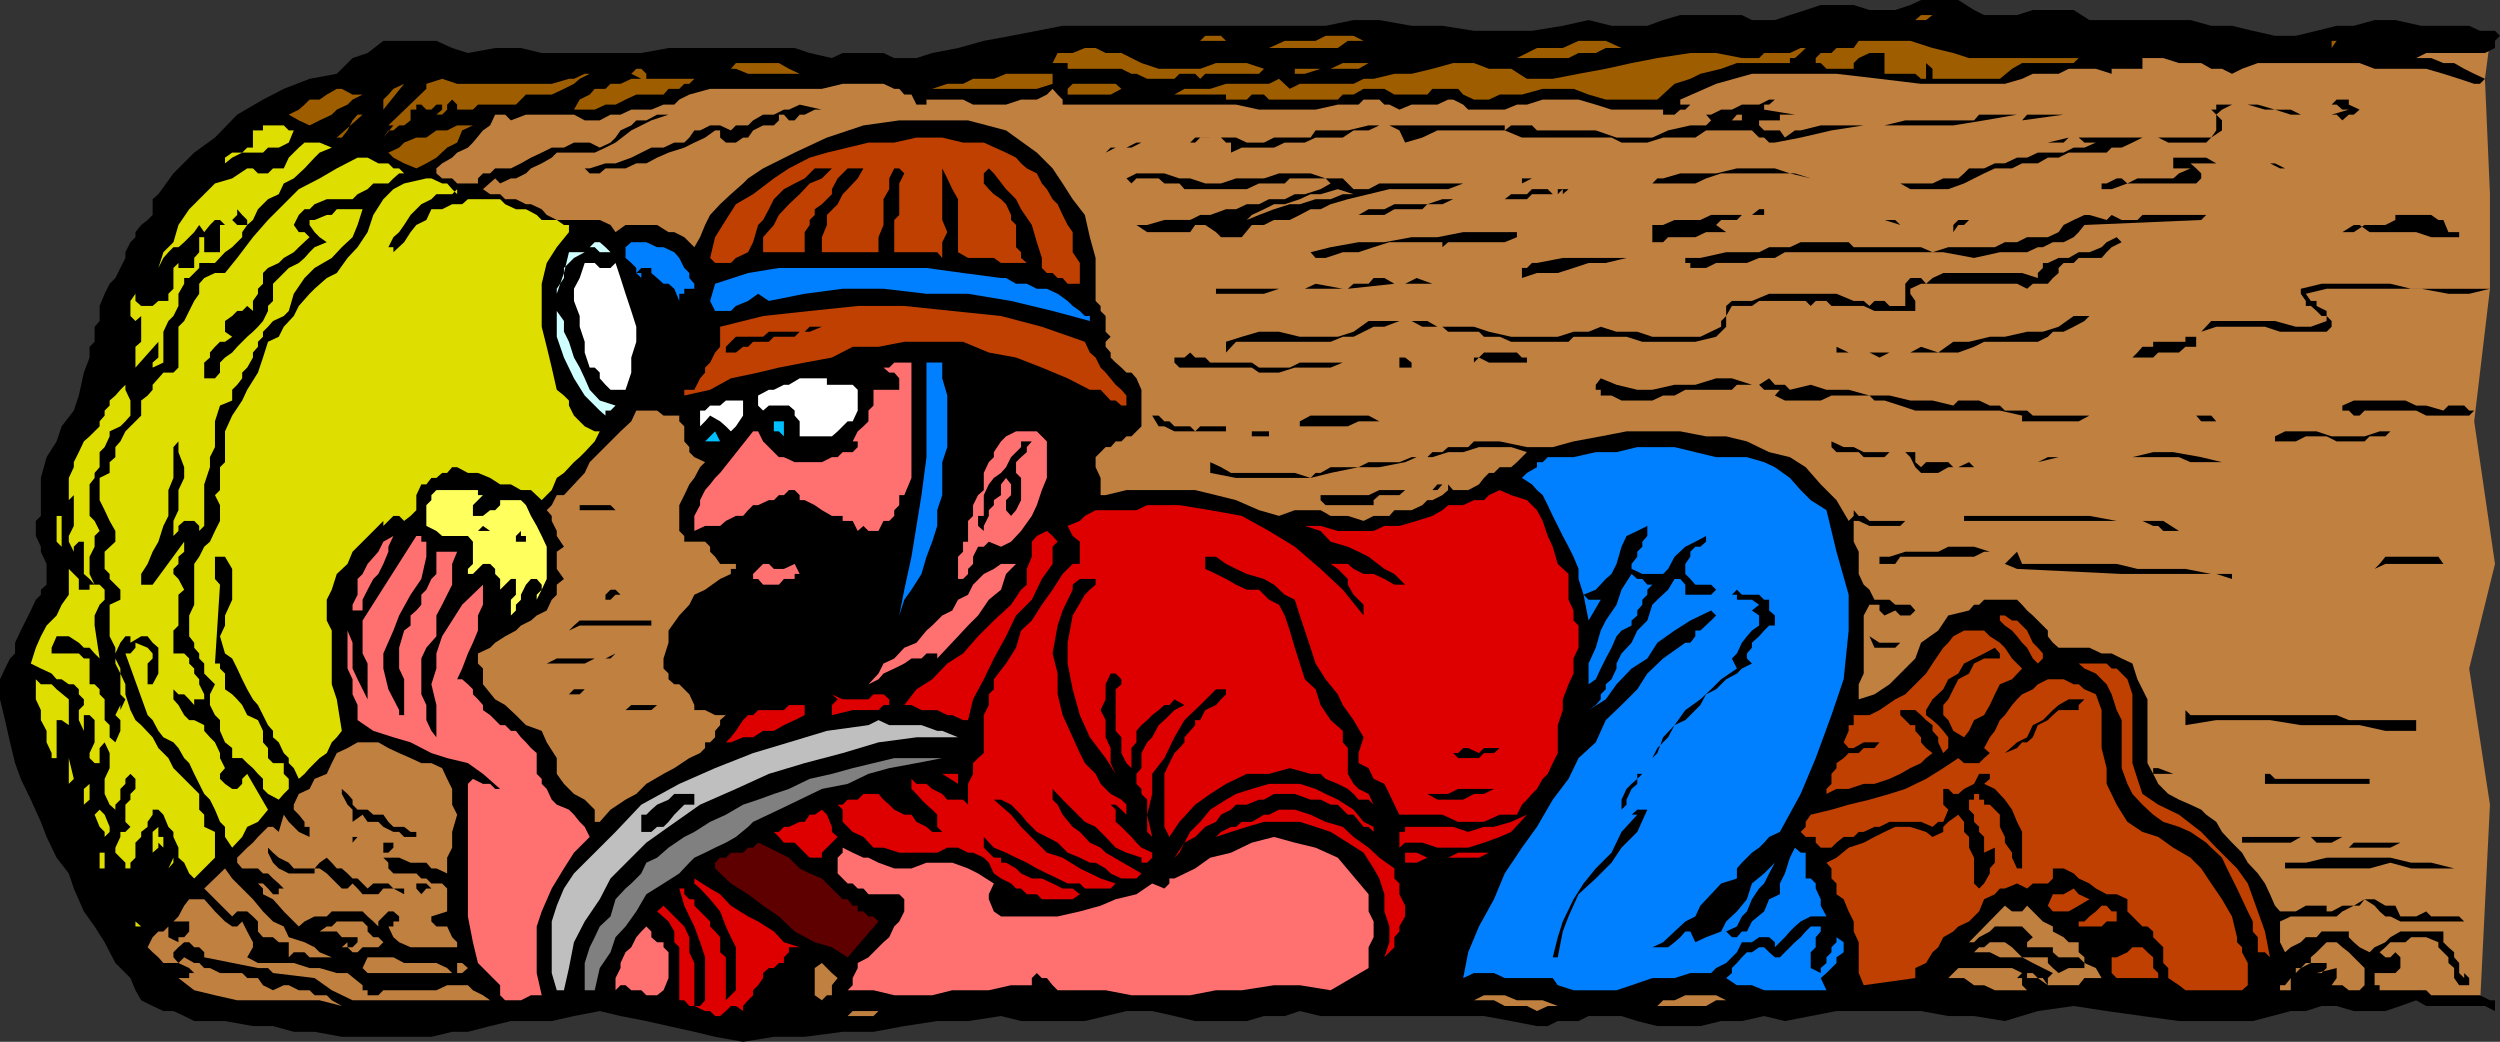
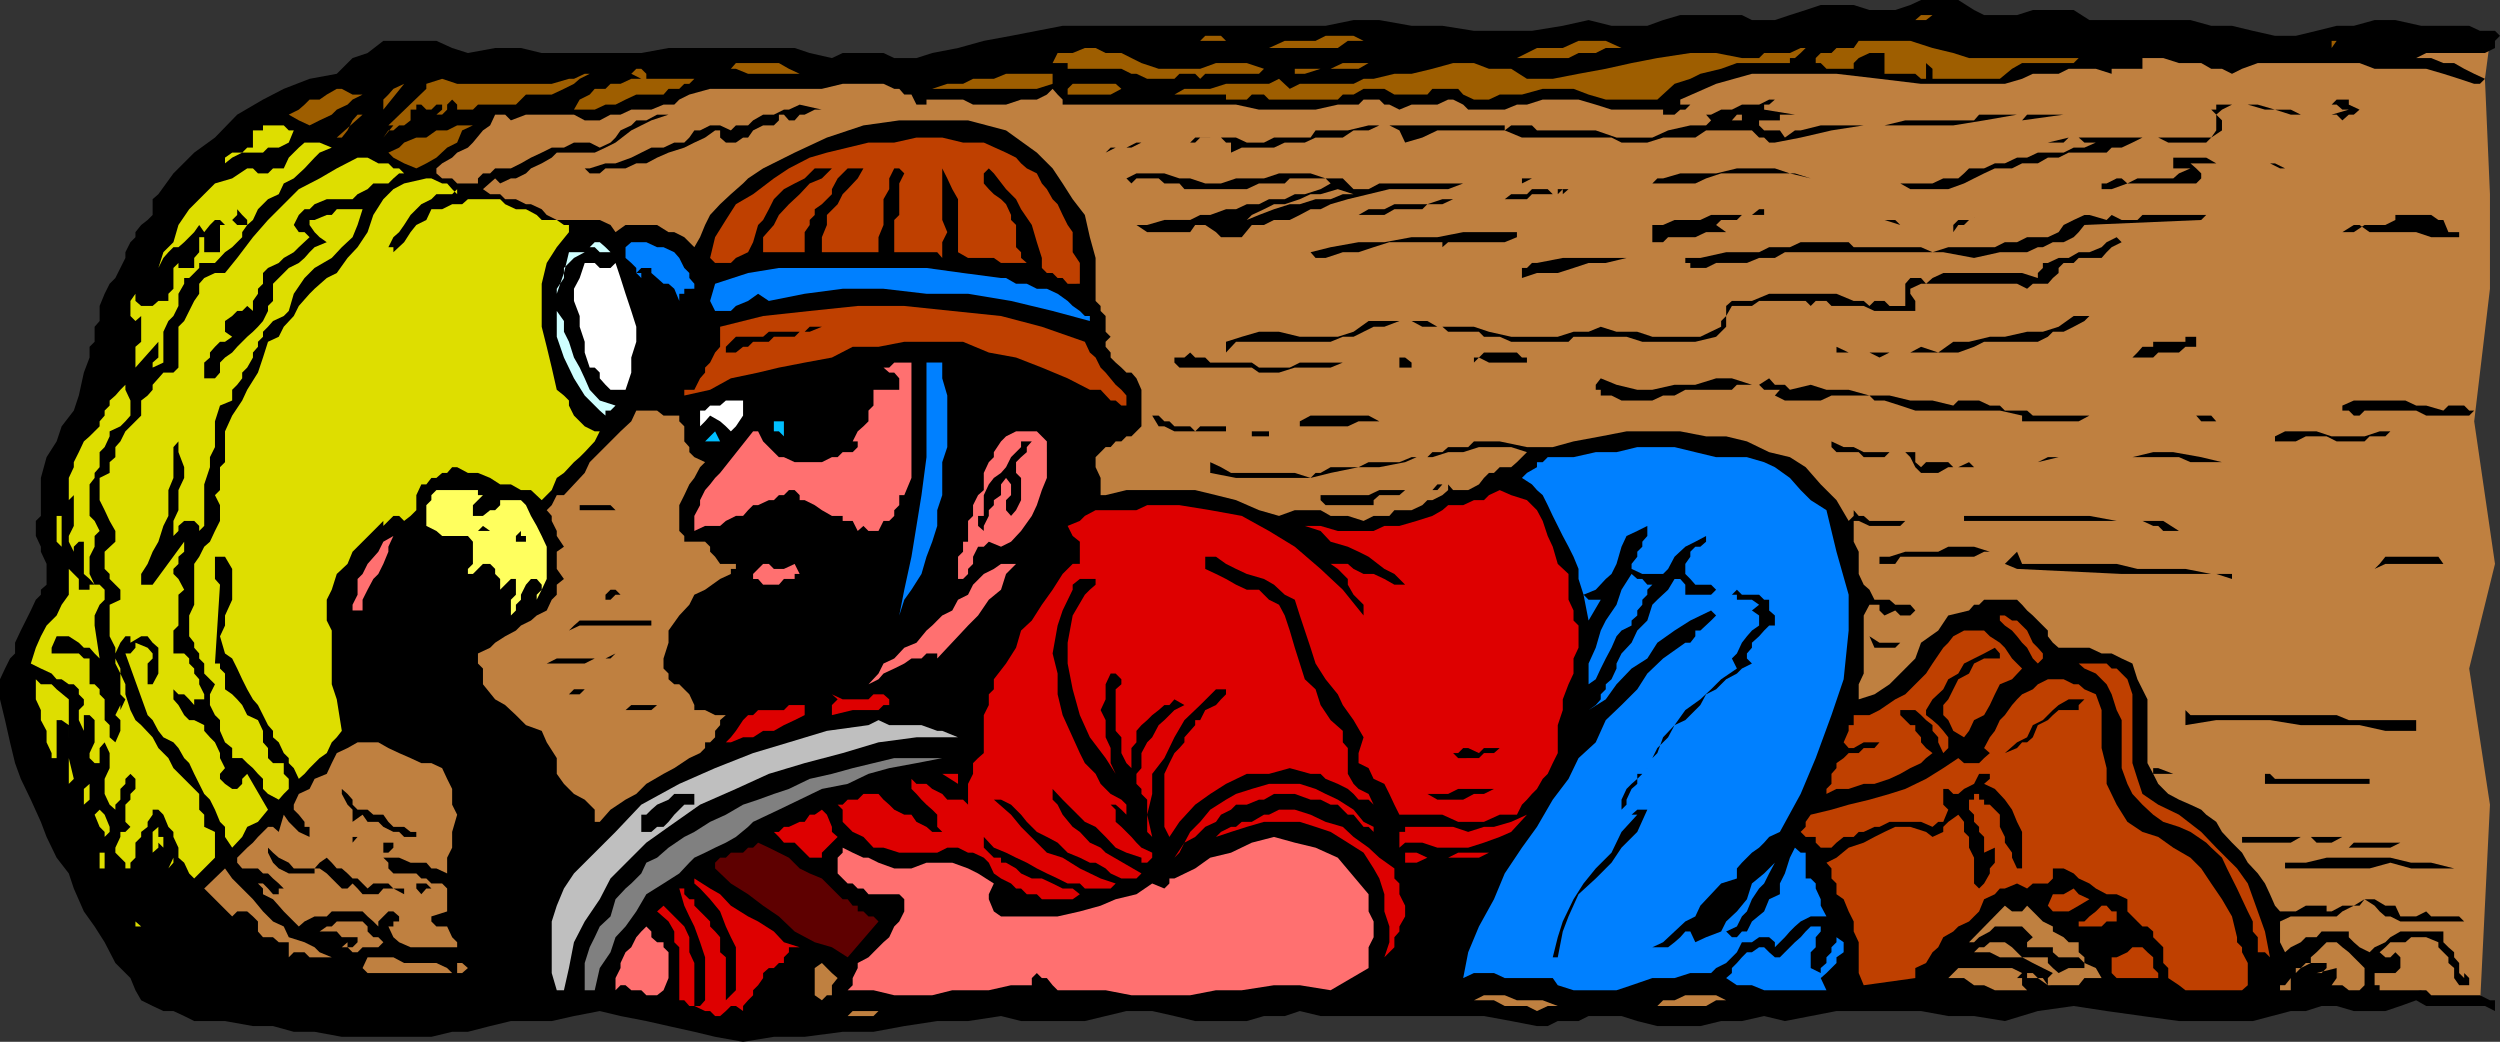
<svg xmlns="http://www.w3.org/2000/svg" width="348.902" height="145.398">
  <rect width="100%" height="100%" fill="#333333" stroke="none" />
  <path fill="#bf8040" d="M346.102 140.398H339.3l-1.399-2.199-5.8 1.403H323.3l-11.801 1.5-19-2.204-12.7 2.204-12.5-2.903-16 1.403-80.198-3.102-32.399-63.102L43.203 30l11-12.5 25.899-7.898 22.601-.801h-1.402v.8h23.5l11.699-.8h11.8l10.302-.7h28.101l94.098-3.8L306.5 5.699l6.402 1.7 15.598-.7 19-1-.7 5.301.7 16.102V40.3l-2.2 18.5 2.903 19.898-3.601 14.602 2.898 19-1.398 28.097" />
  <path d="M291.602 2.8h14.101l2.899.802h2.898l2.902.699L317.5 5h2.902l2.899-.7 2.8-.698h2.399l2.902-.801h2.899l3.601.8h6.7l1.5.7h2.101l.7.699-.7.7v1l-1.402.698h-8.2l-1.398.704H335h4.3l1.7.699h1.5l1.402.8 1.399.7 1.5.699-.7.7h-.8l-2.098-.7-2.203-.7-2.398-.698h-7.2l-2.101-.801h-14.2l-2.199.8-1.402.7-1.398-.7h-1.5l-1.399-.8h-3.101l-2.2-.7H299v1.5h-4.297v.7l-2.203-.7h-3.797l-1.402.7h-3.598l-1.5.699-2.402.7h-11.7l-5.8-.7-6-.7H244.5l-5 1.4-5 2.198v.704h2.8-1.398l-.699.699h-.703l-.797.699h-1.601v-.7h-7.2l-2.199-.698-2.402-.704h-5l-2.2.704h-1.398L210 15.3h-5.098l-.699-.7-1.402-.703h-.7l-1.5.704H197l-1.7.699-1.398-.7h-.699l-.703-.703h-2.2l-.698.704h-2.899l-3.101.699h-7.899l-3.203-.7h-24.2v-.703l-.698-.699-.7-.8-.8.8-1.399.7H142.5l-2.098.703h-4.601l-1.399-.704h-5.101v.704h-1.399l-.699-1.403h-1l-.703-.8h-.7l-1.5-.7h-5.698l-2.899.7H99.102l-2.899.8-1.402.7-.7.703h-1.5l-1.699.699h-2.8l-1.5.699h-1.399l-1.5.8h-2.101l-1.5-.8h-6.7l-2.101.8-.801-.8h-1.398l-.7 1.5-1 .7L66 19.897l-.7.704-1.5.699-.698.699-1.399.8-.8.7v.7l.8.698h1.399l.699.704h2.902v-.704l.7-.699h1l.699-.699H71.3l1.402-.7 1.399-.8 1.5-.7L77 20.603h1.703l1.399-.704H82.3l1.402.704 1.5-.704.7-.699.699-1 1.5-.699.699-.7h1.402l1.5-.8H93.3l-2.399.8-1.402.7-1.398.7-2.2 1.698-1.402.704-1.5.699h-5.297L77 22l-1.398.8-1.5.7-.7.7-1.402.698h-.7l-1.5.704-.698-.704-1.7 1.5 1 .704h1.399l.699.699H72l1.402.699h.7l1.5.7.699.8 1.402.7h6l1.5.698.7 1 1.398-1h4.402l1.598 1h.8l1.399.704 1.402 1.398.801-1.398.7-1.704.699-1.398 1.398-1.5 1.5-1.398 1.703-1.5.7-.704L106.5 23.5l4.402-2.2 4.5-2.1 5.098-1.7 5-.7h9.602l5.3 1.4 4.301 3.1 2.2 2.2 1.398 2.102 1.402 2.199 1.7 2.199.699 3.102.8 2.898v6l.7.7v.698l.699.704V46.3l.699.7-.7.7v.698l.7.801v.7l.703.703.797.699.703.699h.7l.699.8.699 1.598V59.5l-1.399 1.398h-.699l-.703.704h-.797l-.703.796h-.7l-.698.704-.7.699v1.398l.7 1.5v2.403h.699l2.902-.704h9.598l2.902.704 2.797.699 3.203 1.398L178.5 72l2.203-.8h3.598l1.402.8h2.399l2.199.7 1.402-.7h2.2l.699-.8H197l1.5-.7.703-.7h.7l1.398-.698.8-.704v-.796l.7.796h2.101l1.5-.796.7-.903.699-.699h.699l.8-.8h1.602l.801-.7 1.399-1.398-2.2-.704h-4.5l-2.199.704h-2.101l-2.2.699h-2.199l-1.601.699-3.602.7h-2.898l-3.899.8-2.8.7H172.5l-3.598-.7v-1.5l1.5.7 1.399.8h8.902l2.2.7.699-.7h.699l1.402-.8h3.899l1.398-.7h4.3l1.7-.7h2.203l.7-.698h1.398l.8-.704h2.801l.801-.796h3.598l3.8.796h3.602l2.899-.796 3.8-.704L227 60.2h7.5l3.602.7h2.8l2.899.703 3.101 1.5 2.899.699L252 65.199l2.102 2.403L256.3 69.8l1.7 2.899.703-.699v-.8l.7.8h.699l.8.7h5.7-.7l-.699.698h-4.3l-1.5-.699h-.7v2.903l.7 1.398v3.102l.699 1.5.8.699.7 1.398h2.101l.797.7h2.102l.699.8-.7.7h-1.398l-.703-.7-1.5.7-.7-.7v-.8h-1.398l-.8 1.5V94l-.7 1.5v2.102l2.2-.704 2.101-1.398 1.5-1.5 2.098-2.102.8-2.199L270.5 88l1.402-2.102 2.899-.699.699-.8h.703l.7-.7h4.597l.703.7.7.8.8.7.7.703L285.8 88v.8l.699.9.8.698h4.302l1.699.801h1.402l1.399.7 1.5.703.699 2.199.699 1.398.703 1.403v8.898l.797 1.5v-.8h.703l2.098.8h13.5l.699.7h13.203v.698h-14.601V108H300.5l.703 1.398.7.704.699.699 1.5.8 1.601.7 1.5.699.7.7 1.398 1 .8 1.402 1.399 1.5 1.402 1.398.801 1.398 1.399 1.5 1 1.403.699 1.5.699 1.597.703.801h2.2l1.398-.8h2.902v.8h.7l1.5-.8h1.597l1.5-.899h1.402l1.5.898h1.399l.699 1.5h2.203l1.399-.699.699.7h3.902l.7.703H335l-1.398-.704h-.7l-.8-.699-.7-.8L330 125.5l-.7.898h-.8l-1.598.801-.8.7h-6.399l-1.5.703v2.898l.7 1.398.8-.699 1.399-.699.699-.7h1.5l.699-.8h3.8v.8l.7.7.8.7 1.403.698.7-.699 1.5-.699.699-.7L335 130h6v1.5l.703.7.797.698v.704l.703.796v1.403l.7.699v-.7l.699.7v1h-1.399l-.703-1v-1.398l-.797-.704v-.796l-1.402-1.403v-.699l-1.7-.7H336.5l-.797.7h-2.101l-.7.7-.8.698.8.704h.7l.699-.704.699.704v1.5l-.7.699h-2.898v1.699h.7v.7h6.5l.699.698h6.8l1.399.704h.703v1.5l-1.402-.704h-8.2l-1.398-.796-2.203.796-2.098.704H328.5l-2.398-.704H324l-2.2.704h-2.097l-5.3 1.398h-10.301l-5.102-.7-5-.698-4.598-.704-5 .704-4.601 1.398-4.301-.7h-3.598l-3.8-.698H256.3l-3.598.699-3.601.699-2.899-.7-3.101.7h-2.899l-2.902.7h-6l-2.801-.7-2.2-.7h-4.597l-1.402.7h-2.899l-1.402.7h-1.5l-3.598-.7-3.8-.7H184.3l-2.899-.698-2.101.699h-2.899L174 142.5h-7.2l-2.898-.7-3.101-.698h-3.598l-2.902.699-2.899.699H142.5l-2.797-.7-4.601.7H130.8l-4.598.7-4.3.8h-4.301l-5.301.7H108l-4.297.698-3.902-.699-2.899-.699-3.601-.8-3.098-.7-3.601-.7-2.899-.698-3.601.699L77 142.5h-5.7l-2.898.7-3.101.8h-2.2l-2.898.7h-12.5l-3.8-.7H41l-2.898-.8H35.3l-3.899-.7h-4.3l-1.399-.7-1.5-.698H22.8l-1.5-.704-1.598-.796-.8-1.403-.7-1.699-2.101-2.102-1.5-2.898-1.399-2.2-1.5-2.1L10.3 124l-.7-2.102-1.699-2.199-1.402-2.898-.797-2.102-1.402-3.097-1.399-2.903-.8-2.199-.7-2.898-.699-3.102L0 97.602V94.8l.703-1.5.7-1.403.699-.699v-1.5l.8-1.699.7-1.398.699-1.403L5 83.7l.703-.7v-.7l.797-.698v-2.903L5.703 77v-.7L5 74.8v-2.1l.703-.7v-5.3l.797-2.9 1.402-2.198.7-2.102 1.699-2.2.699-2.1.703-3.2.797-2.102v-1.5l.703-.699v-2.097l.7-.801v-2.102L14.601 41l.699-1.398.8-.801.7-1.403.7-1.398v-.8l.703-1.4.7-.698v-.704l.8-1 .899-.699L21.3 30v-2.2l.8-.698 2.102-2.903 2.899-2.898L30 19.199 33.102 16l3.601-2.102 2.899-1.5L43.203 11 47 10.3l2.203-2.198 2.098-.704L53.5 5.7h7.402l2.2 1 2.199.7 3.8-.7h3.602l2.899.7H89.5l3.8-.7h17.602l2.098.7 3.102.703 1.5-.704h5.699l1.5.704h3.101l2.2-.704 3.601-.699 3.598-1L141.1 5l3.602-.7 3.598-.698H185l3.902-.801h3.598l4.5.8h4.3l4.403.7h8.098l4.3-.7 3.602-.8 3.2.8h5l2.199-.8 2.398-.7h8.602l1.398.7h3.203l2.098-.7L252 1.399 254.102.7h4.601l2.2.7h3.597l2.102-.7 1.5-.699h5.199l2.199 1.398 1.402.704h4.598l2.203-.704h5.7l2.199 1.403" />
  <path d="M248.402 13.898h-.699l-.8.704h-.7v.699L250.5 16h-2.098v.8H245.5v.7l.703.7h2.2l.699 1 1.398-1h.8l2.802-.7H263l2.902-.7h9.598l.703-.8h5.297l-4.598.8-4.3.7h-12.5l-4.5.7-4.301 1-3.598.698h-.8l-.7-.699h-.703l-1-1h-6.398l-1.5 1h-4.5l-2.2.7h-3.601l-1.399-.7h-12.5l-2.402-1h-9.398l-2.102 1-2.398.7-.801-1.7-1.399-.699H192.5l-1.5.7h-2.098l-1.5 1h-3.8l-1.5.698H179.3l-1.5.704h-4.5l-1.5.699v-1.403h-.7l-.699-.699h-.699 2.797l1.5.7h2.402l1.399-.7h5.101l.7-1h4.5L191 17.5h19v.7l.902-.7h2.899l.699.7h8.203l2.899 1h5l2.199-1 3.101-.7h2.2l.699-.7-.7-.8h.7l1.402-.7h1.5l1.399-.698h2.398l1.402-.704h1.5m79.398.704 1.5.699-.8.699h-.7l-.898.8-.8-.8h-6.399l-2.203-.7h-1.398l-2.399-.698H311.5l-1.398.699-.801.699.8.8v1.4l-1.5 1-.699.698h-5.3l-1.399-.699H299l-1.398.7-1.5.703h-1.399L294 21.3h-5.297l-1.402.699h-1.5l-1.399.8h-2.199l-1.402.7h-2.399l-1.5.7-1.402.698-1.398.704-2.2.796h-5.3l-1.399-.796h-4.3 8.8l1.5-.704h2.098l.8-.699.7-.699h2.101l1.5-.7h1.399l1.699-.8h1.402l1.5-.7H288l1.402-.698h1.5l1.598-.704h-1.598l-.8-.699h-1.399l-.703.7h-2.2l2.903-.7h19.899l.699-1V16l-.7-.7h.7v-.698h5.8l2.399.699h2.203l1.399.699h4.3l2.399-.7h-.899l-.8-.698h-.7l.7-.704h1.699v.704m-213.098.698h-1l-1.402.7h-.7l-.699.8h-.8l-.7-.8h-.699v.8l-.703.7h-1.5l-1.398.7-.7 1h-.699l-1 .698h-1.402l-.801-.699v-1h-.7l-1.398 1-1.5.7-1.402.703-2.2.699-1.597.699-1.5.8h-1.402l-1.5.7H84.5l-.797.7h-1.402l-.7-.7h-.699 1.399l2.199-.7h1.402l2.2-.8 1.398-.7 1.402-.698h1.7l1.5-.704H95.5l.703-.699.7-1h.8l1.399-.699h1.398l1.5.7.703-.7h1.7l.699-.7 1.398-.8h1.5l1.402-.7h.7l1.5-.698 3.101.699" />
  <path fill="#bf8040" d="M243.8 16h-.698v.8h-2.2.801l.7-.8h1.398" />
  <path d="m288 16-5.797.8.7-.8Zm0 0" />
  <path fill="#9e5e00" d="M270.5 2.102h-.797l-.902.699h-1.5l.8-.7h2.399M190.3 5.7h-2.198l-1.399 1h-11 1.399l2.199-1h4.3L185 5h3.902l1.399.7M295.402 5l2.2.7-2.2-.7M172.5 5.7h-5.7.7l.703-.7h2.2l.699.7h1.398m117.602 2.402-.7.699h-7.199l-1.402.8L279.1 11h-9.398V9.602l-.902-.801V11h-.7l-.8-.7H263V7.399h-2.098l-1.5.704-.699.699v.8h-3.8l-.801-.8h-.7v-.7l.7-.703h1.5l.699-.699h2.402l.7-1h7.199l3.101 1 2.899.7 2.199.703h15.3M330.703 5.7h-4.601l-.7 1v-1h5.301M226.3 6.7h-2.198l-1.399.698h-2.402l-1.399.704h-7.199l1.399-.704L214.5 6.7h3.602l2.199-1h3.8l2.2 1m27.801 0h-.7.7l.8-1-.8 1M252 6.7l-.7.698-.8.704h-.7V8.8h-7.398l-2.199.8-2.902.7-1.399.699-2.199.7-2.402 2.198h-7.2l-2.398-.699-2.101-.8H215.3l-2.899.8H209.3l-1.5.7h-2.098l-1.5-.7-.703-.8h-3.598l-.699.8h-4.601l-1.399-.8H190.3l-1.399.8h-1.5l-.699.7h-9.601l-.7-.7h-1.699l-.703.7h-2.898v-.7h-7.2l1.399-.8h3.601l2.2-.7h6L178.5 11l1.5 1.398 1.402-.699h7.5l1.399-.699h1.402l2.899-.7H197l2.902-.698 2.899-.801h2.902l2.098.8h3.101l2.2 1.399h3.601l3.598-.7 3.8-.698 3.602-.801 3.598-.7 4.601-.703h3.598l3.602.704h2.398l.703-.704h3.598l1.5-.699H252M159.3 8.8l2.403.802h5.797l2.203-.801H174l2.402.8-.699.7h-7.5L167.5 11l-.7-.7h-2.198l-.7.7h-3.8l-1.5-.7h-.7l-1.402-.698H149V8.8h-2.098l.7-1.403h2.101l1.7-.699h1.5l1.398.7h2.199l1.402.703 1.399.699m34.601 0H191l-1.398.802H184.3l-2.2.699h-1.398v-.7h5l1.7-.8h6.5m-82.3 1.499h-7.2l-1.699-.698H102l.703-.801h6l1.399.8 1.5.7M90.203 11h6.7l-.7.7H95.5l-.7.698h-1.5l-.698.801H88.8l-1.5.7-1.399.703H84.5L83 15.3h-2.898l.8-1.403 1.399-.699.699-.8h1.5l.703-.7h1.399l1.5-.699H89.5l-1.398-.7.699-.698h.699l.703.699v.7M83 10.3h-.7l-1.398.7-.8.7-1.399.698L77 13.2h-3.598L72 14.602h-5.297L66 15.3h-2.2v-.7l-.698-.703-.7.704v.699l-.699.699h-.8l.8-.7v-.698h-.8l-.7.699H59.5l-.7-.7h-.698v.7H57.3v1.5l-.899.699h-.699l-.8.7h-.7l-.703 1 1.402-1.7h-.699l5.297-5.102V11.7l2.204-.7 2.098.7H77l2.402-.7h.7l1.5-.7H83m63.902 1.4-2.199.698h-14.601l2.101-.699h2.2L135.8 11h2.902l1.7-.7h6.5v1.4m13.2.698H156.5l-1.5.801h-6v-.8l.703-.7h6l.797.7h3.602M53.5 15.3v-1.402l.703-.699.7-.8 1.5-.7-2.903 3.602M50.602 13.2l-1.399.698-.703.704-1.5.699-.7.699-1.698.8-1.399.7-1.5-.7-1.402-.8 1.402-.7.797-.698.703-.704h1.399l1-.699L47 12.4h.703l1.5.8h1.399m-2.899 6H47l3.602-3.2h-.7l-.699.8-.703 1.4-.797 1M66 17.5l-1.5.7-.7 1.698-1.398.704-1.5 1.398-1.402.8-1.398.7-1.7-.7-1.5-.8-.699-.7 1.5-.698.7-.704 1.699-.699H59.5l1.402-1h1.5l1.399-.699H66m-15.398.7-.7 1.698.7-1.699" />
  <path d="M168.902 19.2H167.5l-.7.698h-.698l.699-.699h2.101" />
  <path fill="#bf4000" d="m147.602 28.5.699 1.5.699 1.398.703 1V35.2l1 1.5v2.903H149l-.7-.801h-.698l-.7-.7h-.8l-.7-.703V36l-.699-2.2-.703-2.402-1.5-2.199-.7-1.398-1.398-1.403-1.699-2.199L138 23.5l-.7.7v1.402l.7.796.703.704 1 .699.7.699.699 1.5v.7l.699.698V34.5l.699.7v.8l.8.7h-3.597l-1-.7h-3.601l-1.399-.8v-7.4l-.8-1.402-.7-1.5-.703-1.398v7.2l.703 1.698-.703 1.403V36l-.7-.8h-6v-4.5l.7-.7v-4.398l.703-1.403-.703-.699h-.7l-.698 1.398v1.5l-.801 1.403v3.597l-.7 1.704v2.097h-7.898v-2.097l.7-1.704V30l1.5-1.5.699-1.398.699-.704 1.402-1.5.797-1.398h-2.2l-1.398 1.398-.8 1.5v.704l-1.399 1.398-1 .7v.8l-.703.7v.698l-.7 1V35.2h-5.8v-2.097l1.5-1.704.703-1.398 1.399-1.5 1.5-1.398 1.398-1.5 1.703-.704 1.399-1.398h-2.399l-.703.7-.7.698-1.398.704-1.5.796L108 27.801l-.7 1.398-.8 1.5-.7.7-.698 2.402-.7 1.398-1.699.801-.703.7h-2.2l-.698-.7.699-2.898 1.5-2.403 1.402-2.199 2.399-1.398L108 24.898l2.102-1.398L113 22l2.402-.7 2.899-.698 2.902-.704h3.598l3.101-.699h3.598l2.902.7h2.899l3.101 1.402 1.399.699.699.8.8.7 1.403.7.7 1.402.699.796.8 1.403.7.699" />
  <path d="M165.3 19.898h-6.698l-1.399.704h-1.5l-1.402.699.699-.7h2.902l1.399-.703h6M318.902 23.5h-.699l-1.402-.7h-11.098l.797.7.703.7v.698l-.703.704h-9.598l-2.199.796h-1.402v-.796H294l1.402-.704h.7l.8.704 1.399-.704h5l.8-.699 1.602-.699h-2.402V22h4.601l1.399.8h8.199l1.402.7m-66.199 1.398L250.5 24.2h-10.297l-2.101.7-1.5.703h-8.899 2.899l.699-.704h.8l2.399-.699h5l2.902-.699h5.301l2.098.7 2.902.698m-80.203-.001h3.902l2.098-.699h4.402l2.098.7h2.402l1.5 1.5H191l1.5-.797h13.902-2.199l-2.101.796h-8.2l-2.902.704-2.898.699-2.399.699-1.402.7h-1.399l-1.5.8-1.402.7h-2.2l-1.398.698h-1.699l-1.402 1.704h-2.899l-.699-.704-1.5-1h-1.402l-.7 1h-6l-1.5-1h1.5l2.399-.699h3.602L167.5 30h1.402l2.2-.8h1.398l1.5-.7h1.703l1.399-.7h2.199l1.402-.698h1.399l2.199-.704 1.402-.796-.703-.704h-5l-.7.704h-3.597l-1.703.796h-8.7l-.698-.796H162.5l-.797-.704h-3.101l-.7.704-.699-.704 1.399-.699h3.898l2.102.7h1.5l2.101.703h2.2l2.097-.704m41.3 0-1.398.704h-.699.7v-.704h1.398m39.601 0 6.7.704-6.7-.704" />
  <path fill="#bf8040" d="M188.902 27.102h-1.5l-1.699.699h-2.101l-2.2.699H180l-2.2.7-2.097.8-1.703.7.703-.7 1.7-.8 1.398-.7h1.5l2.101-.7 1.5-.698h1.399l2.402-.704 2.2.704" />
  <path d="M219.602 26.398h-.7l-.8.704v-.704l-.7.704v-.704h2.2m-2.899.704h-2.902l-.7.699h-3.8.699l.902-.7h2.2l.699-.703H216l.703.704M202.8 27.8l-1.5.7h-2.097l-.703.7h-3.898l-1.399.8h-3.601l1.398-.8h2.203l1.399-.7h4.601l2.098-.7h1.5m43.402 2.2H244.5l1-.8h.703v.8M71.3 31.398l-.8-.699h-3.098l-.699.7H66l-.7 1-.8.703-1.398-.704h-.7l-.699.704-.8.699-.7.699L59.5 36l-.7-1.5.7-.7v-.698l.703-.704 1.5-1h.7l.699-.699H65.3L66 30h4.5l.8.7v.698m235.903-.698-16.3.698-.801 1-.7.704L288 33.8h-1.5l-1.398.699h-.7l-1.5.7h-3.8l-3.602.8-4.297-.8h-22.101l-1.399.8H245.5l-1.7.7h-4.3l-1.398.698h-2.2V36.7h-.699V36H227l-2.898.7h-2.399l-2.101.698-2.2.704H214.5l-2.098.699v-1.403h.7l.699-.699h.699l3.602-.699H237.3l3.601-.8h4.598l1.402-.7h2.899l1.5-.7h6.7l.703.7h9.399l1.601.7 2.2-.7h6.5l1.398-.7h1.699l1.402-.698h2.899l1.5-.704.699-1 1.402-.699 1.5-.699h.7l2.398.7.703-.7 1.399.7h2.199L299 30h8.902l-.699.7m34.5 1.698h1.5v.704h-3.902l-2.098-.704h-6.5l-1.402-1h-.801l-1.598 1h-5.101 6.699l1.5-1h2.902l1.399-.699V30h5l1 .7H341l.703 1.698m-102.203-1 1.402 1h-2.8l-1.5.704H232.8l-.7.699h-1.5v-2.403h1.5l1.602-.699h3.598l1.5-.699h4.3l-.699.7h-2.199l-.703.698" />
  <path d="m276.203 30-1.402.7-.7.698h-.8l-.7 1v-1l.7-.699h1.5l1.402-.699m-11 1.398L263 30.7h1.5zm-53.5 1v.704L210 33.8h-7.898l-.801.699v-.7h-7.399l-2.199.7-2.101.7h-2.2L185 36h-1.398l-.7-.8 2.801-.7 3.899-.7h3.601l3.797-.698h3.602l3.601-.704h7.5m84.399 1.402-1.399.7-.703.7-.7.8h-3.198l-.7.7H288l-.7.698v.704l-.8.699-.7.8h-2.097l-.8.7-1.403-.7h-13.398l-1.5.7V41l.699 1v1.398h-5.7l-1.5-.699h-4.5l-.699-.699h-1.5l-.699.7L252 42h-6.5l-1 .7h-2.797l-.8 1.402v1.5l-.7.699-.703.699-2.898.7h-7.399L227 47h-7.398l-.7.7h-8l-1.601-.7h-2.2l-.699-.7h-4.3l-.801-.698H198.5L197 44.8h-1.7l-2.097.8h-1.5l-1.402.7-1.399.699h-1.5l-1.699.7H172.5l-1.398 1.5v-1.5l2.199-.7 2.402-.7h2.797l2.902.7h5.301l2.2-.7L191 44.8h8.203l1.399.802h5.101l2.098.699 3.101.699h6.5l2.2-.7h2.101l1.7-.698 2.199.699h2.898l2.102.699h6.699l2.902-1.398V44.8l.7-.7v-1.4l.8-.699h2.797l2.402-1h9.399l2.402 1h1.399l.8.7.7-.7H263l.703.7h2.2v-3.098l.699-.801h1.5l.699.8.902-.8 1.5-.7h11l2.2.7v-.7l.699-.703V36.7h.699l1.5-.699h1.402l1.399-.8h1.5l1.699-.7.699-.7 1.402-.698.7.699" />
  <path fill="#cfffff" d="M85.203 35.2h-1.5L83 34.5h-.7l.7-.7h.703l.797.7.703.7" />
  <path fill="#0080ff" d="m95.5 37.398.703.704v.699l.7.8v.7H95.5V41h-.7v1l-.698-1.7-.801-.698h-.7l-.898-.801-.8-.7v-.703H89.5l-.7.704h.7v1.5-.801l-.7-.7v-.703l-.698-.699L87.3 36v-1.5l.8-.7h2.102l1.5.7h.899l1.5.7.699.8.699 1.398" />
  <path fill="#cfffff" d="m81.602 35.2-1.5.8-1.399 1.398v1.403l-1 1.5v3.097l1 1.403v1.5l.7 1.398.699 2.2.8 1.402.7 1.5.699 1.597 1.402 1.5 2.2.704-.7.699H84.5V58l-.797-.7-2.101-2.1-1.5-2.4-1.399-2.902-1-2.898v-6l1-2.898.7-2.903h2.199" />
  <path d="M53.5 35.2v.8h-1.398l.699-.8h.699" />
  <path fill="#fff" d="m85.902 36.7.7 2.1.699 2.2.8 2.398.7 2.204v2.097l-.7 2.2V52l-.8 2.398h-2.098L84.5 53.7l-.797-.898V52L83 51.3h-.7l-.698-2.1v-1.5l-.7-2.098v-1.5l-.8-2.102v-1.7l.8-1.5.7-2.1H83l.703.698h1.5l.7-.699" />
  <path fill="#0080ff" d="m149.703 42.7 1 .698.7.704h.699v.699l-5.2-1.403-5.8-1.398-6-1H129.3l-6-.7h-5.7l-5.3.7-5 1-1.5-1-1.399 1-1.699.7-.703.698h-2.2L99.103 42l.699-2.398 4.601-1.5 4.301-.704h20.598l5.101.704 5.301.699h.7l1.398.8h1.5l1.402.7h1.399l1.5.699L149 42l.703.7" />
-   <path d="m196.102 39.602 1.601-.801 2.2.8zm-1.5 0-6.5.699.8-.7H191l.703-.8h1.5l1.399.8M347.5 40.3l-2.898.7h-2.899l-3.8-.7h-13.2l-2.902.7.699 1h.8v.7l1.403.698v.704l.7.699v.8l-.7.7h-6.5l-2.101-.7H309.3l-2.098.7 1.399-1.5h8.898l2.902.8h2.098l2.203-.8v-.7H324l-.7-.703-.8-.699h-.7V42l-.698-1v-.7l2.898-.698h9.602l2.898.699h11M187.402 40.3H178.5l-2.098.7h-6.699v-.7h12.399l1.5-.698 3.8.699M46.3 43.398l-.698.704-1 1.5-1.399.699-.703 1.398v-1.398l.703-.7h.7l.699-1.5 1-.703L47 42l.703-1h.797l.703-.7h1.399-1.399L48.5 42h-.797v.7H47l-.7.698m11.802-.698v1.402L58.8 46.3v1.398l.699 1.5.703 2.102.7 1.5v3.8l-.7-2.203V52.8L58.8 50.6l-.7-1.402-.8-1.5v-2.097l-.899-1.5.899-2.102.8.7M31.402 44.8l-.699.802H30V47h-.7v.7l-.8.698-.7-.699.7-1.398v-.7l2.902-2.902h1l-1 .7V44.8" />
  <path fill="#bf4000" d="m151.402 47.7.7 1.5.8.698.7 1.403.699.699 1.402 1.7.797.698.703.801v1.403h-.703l-.797-.704H155l-1.398-1.5h-1.5L149 52.801l-3.598-1.5-3.601-1.403L138 49.2l-3.598-1.5h-8.199l-3.601.7H119l-2.898 1.5-3.801.703-3.598.699-2.902.699-3.801.8-2.898 1.598-3.602.801v-.8h1.402l.801-1.598.7-.801v-.7l.699-.698.699-1.403.699-.8v-2.797l6-1.5 6.5-.704 6.703-.699h6.5l6.7.7 6.8.703 5.7 1.5 6 2.097" />
  <path d="M294 44.102h-2.398l-.7.699-1.5.8-1.402.7h-1.5l-.7.699-1.398.7h-7.5l-1.402.698-2.2.801h-9.597l-1.402.7-1.399-.7h-4.601v-.8l1.699.8h8.602l1.5-.8 2.398.8 2.102-1.5h2.199l2.902-.699h2.098l3.101-.7h2.2l2.199-.698 2.101-1.5H294m-179.297 1.5L113 46.3h-1.398l-.7.699H108l-.7.7h-2.198l-.7.698h-.699l-1 .801h-1.402v-.8l.699-.7.703-.699h3.797l.8-.7h5l.7-.698h1.703M306.5 48.398H305l-.898.801h-2.899l-.703.7h-2.898l-.7.703.7-.704.699-.699.699-.8h1.5v-.7h4.5V47h1.5v1.398m-239.098 0v7.5h-.699V47l.7.7v.698M50.602 52.8l.699.9.8.698.7.801 1.402 1.403.7 1.398v.8l.8 1.4-.8-1.4L53.5 58l-.7-1.398-1.5-1.403-.698-1.5-.7-1.699-.699-1.398v-2.204l.7.801.699 1.403V52.8m162.5-2.198H207.8l-1.399-.704-.699.704v-.704h.7l.699-.699h4.601l.7.7h.699v.703m-35.999.698H180l1.402-.698h8.2-2.2l-1.699.699h-5L178.5 52h-2.797l-1-.7h-10.101l-.7-.698v-.704h1.399l.8-.699.7.7h1.402l.7.703h5.8l1 .699h1.399M197 51.3h-1.7v-1.402h.802l.898.704v.699" />
  <path fill="#ff7070" d="M127.203 50.602v16.097l-1 2.403h-.703V70.5l-.7.7v.8l-.698.7h-.801l-.7 1.402h-1.398l-.703-.704-.797.704-.703-1.403h-1.398V72h-1.5l-1.399-.8-1-.7-1.402-.7h-.7v-.698l-.699-.704h-.8l-.7.704h-.699L108 69.8h-.7l-1.5.699h-.698l-.7.7-.699.8h-1l-1.402.7-.801.698h-2.098l-1.5.704V72l.801-1.5v-.7l.7-1.402.699-.796.699-.903.699-.699 4.602-5.8h.699l.699 1.402.8.796.7.704.703.699h.7l1.5.699h3.8l1.399-.7h.8l.7-.698H119l.703-.704v-.796H119l-.7.796.7-.796.703-1.403.797-.699.703-.7v-1.5l.7-.698v-2.204h3.597v-1.597l-.7-.801h-.698l-.801-.7h.8l.7-.698h2.402" />
  <path fill="#0080ff" d="M131.5 50.602V52.8l.703 2.398v7.2L131.5 64.5v4.602l-.7 2.097v2.2l-.698 2.203-.801 2.097-.7 2.403-1.398 2.199-1 1.398-.703 2.2.703-3.598 1-4.602.7-4.3.699-4.297.699-5.301V50.6h2.199" />
  <path d="m43.203 51.3-.703.7-.797.8H41V52l.703-.7h1.5" />
-   <path fill="#fff" d="M119.703 54.398v2.903L119 58.8h-.7l-1.398 1.398-.8.7h-4.5V58.8l-.7-.801v-.7l-.8-.698H107.3l-.801.699-.7-.7v-1.4l1.5-.8h.7l1.402-.7h.7l1.5-.898h3.8v.898H119l.703.7" />
  <path d="M244.5 53.7h1l1.402-.9.801.9h1.399l.699.698 2.902-.699 2.2.7H258l2.902.8h2.801l2.899.7h3.101l2.899.703.699-.704h2.902l1.5.704h1.399l.699.699h3.101l.801.699h8.797-.898l-1.5.8h-7.899V58l-3.101-.7H267.3l-2.098-.698-2.203-.704h-1.398l-.7-.699h-5.3l-1.5.7h-5l-1.399-.7.7-.8h-2.2l-.703-.7h-3.098l-.699.7h-6.5l-1.5.8h-1.601l-1.5.7H226.3l-1.399-.7h-1.5v-.8h-.699v-.7l.7-.898 2.199.898 2.898.7h2.102l3.101-.7h2.899l2.898-.898h2.203l2.797.898M38.102 55.2l-.7 1.402V58l-.699 1.5v1.398l-.703 1.5v1.403l.703 1.398.7 1.5H36V66h-.7v-5.102l.7-.699v-1.398l.703-1.5v-1.403l1.399-.699" />
  <path fill="#fff" d="m102 60.2-.7-.7-.8-.7-1.398-.8-.7.8-.699.7v-2.2h.7l.699-.698h1.398l.8-.704h2.403V58l-1 1.5-.703.7" />
  <path d="m345.3 57.3-.698.7h-6l-1.399-.7H330l-.7.7h-.8l-.7-.7h-.898v-.698l1.598-.704h7.203l1.5.704h1.399L341 57.3l.703-.7h2.2l.699.7h.699" />
  <path fill="#bf8040" d="M94.8 58v.8l.7.7v2.102l.703.796v.704l.7.699 1.5.699-.7.7-.8 1.5-.7.902-.703 1.5-.7 1.398v3.602l.7.699v.8h2.902l.7.7V77l.699.7.699 1h2.203v.698H102v.704l-1.5.699-2.098 1.5-1.5.699-.699 1.398-1.402 1.5L93.3 88v1.7l-.7 2.198v1.403l.7.699v.8l.8.7h.7l.699.7.703.698.7 1.5v.704h1.5l1.398.699h1.5l-.801.699v.7l-.7.8v.898l-.698.704h-.7v.796l-.699.704-1.5.699-2.101 1.398-1.5.801-2.399 1.398-1.402 1.403-1.5.8L85.203 113l-1.5 1.7H83V113l-1.398-1.398-1.5-.801-.7-.7-.699-.703-1-1.398v-2.2l-1.402-2.198-.7-1.602-2.199-.8L72 99.8l-1.5-1.402-1.398-.796-1.7-2.102v-2.2l-.699-.698v-1.403l1.7-.8.699-.7 1.398-.898L72 88l.703-.7 1.399-.698.8-.704 1.399-.699.699-1.5.703-.699v-1.398l1-.801-1-1.403V77l1-.7-1-1.5v-.698L77 72.699V72l-.7-.8.7-.7.703-1.398h1l1.399-1.5 1.5-1.602.699-1.5 1.402-1.398 1.5-1.5 1.399-1.403 1.5-1.398.699-1.5h2.902l.899.699H94.8" />
  <path d="M21.3 64.5h.802l.699.7v.8l-.7.7v.902l-.8 1.5v5-.704h-1.598V72l.899-1.5v-2.102l-.899-.796V64.5l.899-.7v-1.402l.699-.796v-1.403l.8-.699.7-.7V58v2.2l-.7.698v.704l-.8 1.5V64.5M166.8 60.2l.7-.7h3.602v.7h-7.2l-1.402-.7h-.797l-.902-1.5h.902l.797.8h.703l.7.7h2.199l.699.7m27.101-1.4h-4.3l-1.5.7h-6.7v-.7l1.5-.8H191l1.5.8h1.402m115.398 0h-2.097l-.703-.8h2.102l.699.8" />
  <path fill="#00bfff" d="M109.402 59.5v1.398l-.699-.699H108v-1.398h1.402v.699" />
  <path fill="#ff7070" d="M146.102 63.102v3.597l-.7 1.7-.699 2.101L144 72l-1.5 2.102-1.398 1.5-1.399.699-1.703-.7-.7.7h-.8l-.7 1.398v1l-.698.7v.703l-.7.699h-.699v-3.102l.7-.699v-1.398h.699v-2.903L135.8 72v-1.5l.699-1.398.8-.704V66l.7-1.5.703-.7v-.698l1-1.5.7-.704 1.398-.699h2.902l.7.7.699.703v1.5" />
  <path d="M177.102 60.898h-2.399V60.2h2.399v.7m157.198-.7h-.698l-.7.698h-2.199l-.703.704h-3.898l-1.399-.704h-2.902l-1.399.704H317.5v-.704l1.402-.699h4.399l2.101.7H330l2.102-.7h2.199" />
  <path fill="#00bfff" d="m98.402 61.602 1.399-1.403.699 1.403zm0 0" />
  <path d="m54.203 67.602-1.402-.903L51.3 66l-2.098-.8-1.5-.7-2.101-.7-1.7-.698-1.402-.704-.797-.796v-.704l1.5.704 1.399.796 2.398.704 1.5.699 1.402.699 1.399.7 1.5.8 1.402 1.602m89.798-6-.7.796v.704l-.8.699-.7.699V66l.7.7v3.1l-.7 1.4-.698.8-.7-.8v-1.4l.7-.698v-1.5l-.7-.903-.699.903v1.5l-1 .699v.699l-.703.7v.8l-.7 1.398v.704l-.8-.704V72h.8v-2.898l.7-1.5.703-.903 1-.699.7-.8.699-1.4.699-.698.699-.704v-.796h1.5m123.3 1.5V64.5l.802.7.699-.7h3.101l.7.7h2.898l-.7-.7-1.5.7h-1.398l-1.402.8h-2.398l-.801-.8-.7-1.4-.699-.698h-2.199L263 63.8h-2.898l-.7-.7h-3.101l-.7-.703v-.796l1.7.796h1.402l1.399.704h7.199m-189.598-.703H77l-.7.704-.698.699-.7-.7.7-.703h.699l.699-.796.703.796" />
  <path fill="#0080ff" d="m254.902 71.2 1.399 5.8L258 83v5l-.7 6.8-1.698 5-2.2 6-2.101 5-2.899 5.302-1.5.699-.699.8-.703.7-1 .699-1.398 1.398-.7.801v1.403l-2.199.699-1.402 1.5-1.5 1.597-.7 1.5-1.398.704-1.5 1.398-1.601 1.5-1.5.7h2.199l.902-.7.797-.7.703-.8h.7l.699 1.5 1.5-.7 2.101-.8.7-1.398 1.5-1.403 1.398-1.699.699-2.2 1.703-1.402 1.5-1.5-.8 1.5-.7 1.403-.703.699-1 1.5-.7 1.7-.698.698-.7 1.403-1.5.699.801.8h.7l.699-.8h.699l.699-1.398 1.703-1.403.7-1.699 1.5-.7v-1.5l.699-1.402.699-2.199.699-1.398.8.699h.7v3.602h.703l.7.699V124l.699 1.5v.898l.8 1.5h-2.199l-1.402.704-.801.699-.7.699-.698.8-1.399 1.4v-.7l-.8-.7H245.5l-1 .7h-1.398l-.7 1.398-.699.704-.8.796-1.403.704-.7.699h-2.898l-2.199.699h-3.101l-2.899 1-2.101.7h-6l-2.2-.7-.699-1H210l-1.5-.7h-2.797l-1.5.7.7-3.602 1.5-3.597 2.097-3.801 1.5-3.602 2.402-3.597 2.098-2.903 2.203-3.796 2.2-2.903 1.398-2.898 2.402-2.2 1.399-3.101 2.199-2.102L228.5 96.2l1.402-2.2 2.2-2.102 3.101-2.199h.7l.699-.898V88h.699l1.5-1.398.699-.704-.7-.699-2.898 1.403L233.703 88l-2.402 1.7-1.399 2.198-2.199 1.403-2.101 2.199-1.5 2.102-2.399 1.5 1-.704.7-.796v-.704l.699-.699V95.5l.8-.7.7-1.5v-.698l.699-1.403 1.402-1.5L228.5 88l1.402-1.398.7-2.204.699-.699 1.5-1.398.902-1.5h.797l.703.8V83h3.598l.699-.7-.7-.698h-2.198l-.7-.801-.699-.7V78.7l.7-1V77l.699-.7h.699l.8-.698V74.8l-1.5.8-1.398.7-1.5 1.398-.902 1.7-.7.703h-2.898l-1.5-.704V78.7l.797-1V77l.703-.7v-.698l.7-.801v-1.403l-1.403.704-1.5.699-.7 1.5-.698 2.398-.7 1.403-.8.699-1.399 1.5L221 83l-.7-2.2v-1.402l-.698-1.699-.7-1.398-.8-1.5-.7-1.403-.699-1.398-.703-1.5-.7-1.398-.8-.704-.7-.796-1.398-.903.7-.699 1.398-.8v-.7h.8l.7-.7h3.602l3.101-.698h2.899l2.898-.704h5.203l2.899.704 2.898.699h4.3l2.403.699 1.5.7 2.098 1.5 1.5 1.698 1.402 1.403 2.2 1.398" />
  <path d="M310.102 64.5h-4.399l-1.601-.7H285.8l-1.399.7 2.899-.7h10.3l2.899-.698h2.8l3.903.699 2.899.699m-110.898 3.898h.7l.699-.796h.699l-.7.796h-1.398" />
  <path fill="#ffff5e" d="m67.402 69.102-.699.699L66 70.5V72h1.402l1-.8h.7l.699-.7v-.7h2.902l.7.7.699 1.5.8 1.398.7 1.403.699 1.5v4.5l-.7 1.5-.699 1.398V83l.7-.7v-.698l-.7-.801h-.8l-.7.8L72.703 83v.7l-.703.698v.801l-.7.7v-2.2L72 83v-2.2h-.7l-1.5 1.5v-1.5l-.698-.698v-.704l-.7-.699h-1L66 80.102h-.7v1.5-2.204l.7-.699v-3.097l-.7-.801h-3.597l-.8-.7-1.403-.703V70.5l.703-.7v-.698l.7-.704h5.8v.704h.7" />
  <path d="M197 68.398h-.898l-.801.704H192.5l-.797.699v.699H185l-.7-.7v-.698h6.7l1.5-.704h4.5" />
  <path fill="#de0000" d="M218.902 80.102v3.597l.7 1.5v1.403l.699.699v3.097l-.7 1.5V94l-.699 1.5-.8 2.102v1.5l-.7 2.097v3.903l-.699 1.398L216 108l-.7.7-.8 1.402-.7.699-.698.8-.7.7-.699 1.398h-2.402l-2.2 1H203.5l-2.2-1h-6l-.698-1.398-.7-1.5-.699-1.403-1.5-.699-.703-1.5-1.398-.699v-1.398l.699-2.204-1.399-2.398-1.5-2.102-.699-1.5L185 94.801l-1.398-2.2-.7-2.203-.8-2.398-.7-2.102-.699-2.199-1.402-.699-1.5-1.398-1.399-.801-2.402-.7-1.5-.703-1.398-.699-1.399-1h-1.5v1.7l1.5.703 1.399.699 1.398.8 1.5.7h1.703l1.399 1.398 1.398.7.8 1.5L180 88l.703 2.398.7 2.204.699 2.199 1.5 1.398.699 2.2 1.402 2.101 1.7 1.5v1.602l.699.796V108l.8 1.398.7.704 1.398.699.703 1.5-.703-.7h-1.398l-.7-.8-.8-.7-1.399-.703L185 108.7l-.7-.699h-1.398l-2.902-.8-2.898.8H174l-2.898 1.398-2.2 1.403-2.101 1.5-2.2 2.398-1.398 2.102-.703-1.403V108l.703-1.5.7-1.398.699-.704.699-.796v-.704l.8-.898.7-.8v-.7h.699l.703-1.398 1.5-.704.7-.796.699-.704V96.2h-1.399l-2.203 2.2-2.2 2.101-1.398 2.398-1.402 2.903-1.7 2.199v2.8l-.698 2.9.699 3.1-.7-.698v-4.5l-.8-.801v-.7l-.7-.703V108l.7-.8v-2.098l.8-1.5.7-.704.902-1.699.797-.699.703-.7.7-.698 1.398-.704-1.399-.796-.699.796h-.703l-.797.704-.902.699-.7.699-.8.7-.7.8v1.602l-.699.796v2.801l-.699-.699-.703-1.398v-2.204l-.797-.898v-5.8l.797-.7v-.7l-.797-.8H155l-.7 1.5v2.102l-.698 1.5.699 1.398v2.398l.699 1.5v2.102l.703 1.5-1.402-2.2-2.2-2.902-1.398-3.097-1-3.602-.703-3.597v-2.903l.703-3.8 1.7-2.899.699-.7.8-.698V80.8h-2.199l-1 .8v.7l-1.402 2.898-.7 2.102-.699 3.898.7 2.801v2.898l.699 2.903 1.402 3.097 1 2.204.7 1.398 1.5 1.5.699 1.398.699.704.699.699 1.5.8.703.7v1.398L156.5 113l-.797-.7H155l.703.7v1.7l.797.698 1.402 1.403.7.8.699.7 1.5.699v.7l-.7.698h-.8v-.699l-2.098-.699-1.5-.7-1.402-1.5-1.399-1.402-1.5-.699-1.699-1.699-1.402-1.398-1.399-1.5v1.5l.7.699.699 1.398 1.402 1.7 1 .703 1.399 1.5 1.5.699.699.699 5 2.898-.7.704H156.5l-1.5-.704-.7-.699-1.398-.8h-.8l-1.399-.7L149 119l-1.398-1.398-1.5-.801-1.399-.7-1.402-1.402-.801-1-1.398-1.398-1.399-.7h-1l2.399 2.098 1.398 1.7 3.602 3.601 2.199.7 2.402 1.5 2.899 1.402 2.101.699L155 124h-3.598l-.699-.7H149l-1.398-.698-1.5-.704-1.399-.699-1.402-.8-1.5-.7-1.399-.699-1.699-.7-1.402-1.5v1.5l.699.7.703.7h1v.698h.7l1.398.801.699.7 1.5.703h1.402l1.5.699 1.399.699h1.402l1 .8-1 .7h-4.3l-.7-.7h-1.402l-.801-.8h-.7l-.698-.7-1.399-.698-1-.704-.703-1.5-.7-.699-1.5-.699h-.698l-1.399-.7h-1.5l-1.402.7H125.5l-2.2-.7h-1.398l-1.402-1.5-1.5-.698-.7-.704-.698-.699V113l-.7-.7h.7l.699-.698h1.402l.797-.801h2.102l.699.8.8.7.7.699 1.402.7h1l.7 1 1.398.698.8.704h1.399l-.7-.704V113.7l-.698-.699-.801-.7-.7-.698-.699-.801-.699-.7V108.7l.7.7h1.398l.8.703 1.399.699.703.8h2.2l.699.7v-2.903L135.8 108v-1.5l.699-.7.8-.698V99.8l.7-1.403v-1.5l.703-.699V94.8l1.7-2.2 1.398-2.203.7-2.397 1.5-1.398 1.402-2.204 1.5-2.097 1.399-2.2 1.402-1.402h1v-3.097l-1-.801-.703-1.403 1.703-.699.7-.699 1.5-.8h5.699l1.5-.7h4.5l4.3.7 4.399.8 3.8 2.102 3.602 2.199 3.598 3.097 3.101 2.903 2.899 3.597v-1.5L188.902 83l-.8-1.398V80.8l-.7-.7-.699-.703-1-.699h2.399l.8.7 1.399.703h1.402l1.5.699 1.399.8h1.5l-1.5-1.5-1.399-.703L191 77.7l-1.398-.7-1.5-.7-2.399-.698-1.402-1.5-2.2-.704h2.2l2.402.704h5l1.5-.704h2.098l2.402-.699 2.2-.699 1.398-.8.8-.7h2.102l1.5-.7h1.399l.699-.698 1.5-.704 1.601.704 2.2.699 1.398 1.398.8 1.5.7 2.102.703 1.5.7 2.398 1.5 1.403" />
  <path d="M49.203 72h-3.601l-1.7-.8h-2.199l-1.402-.7h-1.399l-1.5-.7v-.698h1.5l1.399.699h1.402l1.5.699h1.399l1.699.7h1.402l1.5.8m36.699-.8h-5v-.7h4.301l.7.7m215.999 1.5 2.2 1.402h-2.2l-.699-.704h-.703L299 72.7h-24.898V72h17.5l3.8.7h6.5m-233.5 1.402h-1.699l.7-.704zm0 0" />
-   <path fill="#de0000" d="m146.902 78.7-1.5 2.1L144 83.7l-2.2 2.198-1.398 2.903-1.699 3.097-1.402 2.903-1.5 2.8-.7 2.899h-.699l-1.5-.7h-.699l-1.402-.698h-2.2l-1.398-.704h-1l1.7-2.199 2.199-1.398 2.101-2.2 2.2-1.402 2.097-2.398 2.203-2.2 2.399-2.203 1.398-2.097.8-.7v-2.203l.7-1.699v-2.097l.703-.801 1.399-.7.8.7.7.8-.7.7v2.398" />
  <path d="M73.402 75.602H72V74.8l.703-.7v.7h.7v.8" />
  <path fill="#ff7070" d="M50.602 85.2h-1.399v.698-1.5l.7-1.398v-2.2l.699-.698.699-1.403L52.8 77l.699-1.398 1.402-.801-.699 1.5V77l-.703 1.7-.7 1.402-.698.699-.801 1.5-.7 1.398v1.5" />
-   <path fill="#ff7070" d="m59.5 77.7-.7 3.1-1.5 2.2-1.597 2.898-.8 2.102-1.403 3.2v2.1l.703 2.9 1.5 2.902v.699h.7v-5l-.7-1.5v-2.903l.7-2.398.898-.7v-1.402l.8-.699.7-.8V83l.699-.7.703-1.5.7-.698V77H63.8l-.7 1.7v2.902l-1.398 2.796-.8 1.5v2.903L59.5 90.398l-.7 1.5v5l.7 1.5v2.102l.703 1.5.7.898v-4.5l-.7-2.898.7-2.2v-2.1l.8-2.4 1.399-2.198 1.398-2.204 2.902-2.796v2.796l-.699 1.5V88L66 89.7l-.7 1.5-.8 2.1-.7 1.5h.7l.8.7.7.7v.698l.703.704.7.796v.704l1 .699 1.398 1.398h.699l.8.801h.7l.703.898.7.704.699.796.8.704V108l.7.7v.698l.699.704.699 1.5.703.699 1.7.699.699.7.8 1 .7.698.699 1.403L80.1 119l-1.398 2.2L77 124l-1.398 3.2-.7 2.1v6.5l.7 3.098h-1.5l-1.399.704H70.5l-.7-.704V137.5l-3.097-3.102L66 131.5l-.7-3.602v-18.5l.7-.699 1.402.7h1l.7.703h.699L67.402 108l-2.101-1.5-2.899-.7-2.199-.698-2.902-1.5-2.399-.704-2.8-.898-2.2-1.5v-2.102l-.699-1.5v-2.097l-.703-1.5v-6.7V88l.703 1.7v3.6l.7 1.5.699 1.4.699 1.402.8 1.5-.8-1.5v-5l-.7-1.403v-4.597l7.5-11.801h.7v.8h.699V77.7" />
  <path d="M277.703 77h-.8l-1.403.7h-10.297l-.703 1h-2.2v-1h1.403l2.2-.7h4.597l1.402-.7h3.598l2.203.7m4.5 1.7h13.2l2.898.698H305l3.602.704h2.898v.699l-2.2-.7h-13.198l-14.602-.703-1.7-.699L281.5 77l.703 1.7m58.797 0h-8.098l-1.5.698.7-.699.8-1h7.399l.699 1" />
  <path fill="#ff7070" d="m110.902 78.7.7 1.402h-.7v.699h-1.5l-.699.8H106.5l-.7-.8h-.698v-.7l.699-.703.699-.699h.8l.7.7h1.402l1.5-.7m30.898.001-1.398 1.402-.699 2.199L138 83.699l-1.5 2.2-1.398 1.402-1.399 1.5-1.5 1.597-1.402 1.5V91.2h-1.5l-.7.7h-1.398l-1 .703-1.402.699-1.5.699-.7.8-1.398.7 1.399-1.5.699-1.398 1.5-.704 1.402-1.5 1.7-.699L129.3 88l.8-.7 1.399-1.402 1.402-.699.801-1.5 1.399-.699.699-1.398 1.5-1.5 1.402-.704 1-.699h2.098" />
  <path d="m45.602 79.398-1 .704h-.7l-.699.699h-1.5l-1.402.8h-1.399l.7-1.5h2.101l1.5-.703h2.399" />
  <path fill="#0080ff" d="m230.602 81.602-.7.699V83l-.699.7v.698l-.703.801v.7l-.797.703v.699l-1.402.699-.7.8-.699 1.598-.8 1.5-.7 1.403-.699 1.5-1 .699-.703 2.102.703-2.102v-2.898l1-2.204.7-2.398.699-1.398 1.5-2.204.699-2.097 1.402-2.2.797.7h.703l.7.8h.699" />
  <path d="M86.602 83h-.7l-.699.7H84.5V83l.703-.7h.7l.699.7m160.3 2.2.801.698v1.403h-.8l-.7.699-.703.8-1 .9v.698l-.7.801v.7l.7.703-1.398.699-.7.699-1.5.8-.699.7-.703.7-1.398.698-.801 1.5-.7.704-1.398 1.398-1.5.7-.902 1.698-.7.704-.8.796-.7 1.403-.699.699 1.399-1.398.8-2.204 1.602-1.699 1.5-2.097 2.098-1.5 1.5-1.403 1.402-1.398 2.2-1.5-.7-1.403.7-.699.699-1.5.699-.898.699-.801 1-.7v-1.402l-1-.699 1-.8-1-.7h-2.098V83h-.699l.7-.7.699.7h2.398l.703.7h.7v1.5" />
  <path fill="#0080ff" d="m223.402 83.7-1.699 2.902L221 83l.703.7h1.7" />
  <path fill="#bf4000" d="M285.102 91.2v.698l-.7.704-.699-.704-.8-1.5-.7-.699-.703-.898-.7-.801-1-.7-.698-.698v-.704h.699l1 .704h.699l.703.699.7.699.8 1.7.7.698.699.801" />
  <path d="M90.203 86.602h.7v.699h-10l-1.5.699.699-.7.8-.698h9.301" />
  <path fill="#bf4000" d="m282.203 93.3-1.402 1.5-1.7.7-.699 1.398-.699 1.5-.8 1.403-1.403.699-.7 1.5-.698.898-1.5-.898-.7-1.5-.699-.7v-1.402l.7-.796.699-1.403.699-1.398 1.5-.801.699-1.398 1.402-.704h2.2V91.2l-.7-.8-1.5.8-1.402.7-1.398.703L273.3 94l-1.399.8-.699 1.4-1.5 1.402-.902 1.5v.699l.902.699.797.7.703.8.7.898v1.5l-.7.704-.703-1.5v-.704l-.797-.898v-.8l-.902-.7-.7-.7-.8-.698h-2.098v.699l1.399 1.398h.699V102l.8.898v.704l.7.796.902.704-.902.699-.7.699-1.5.7-1.398.8-1.5.7-2.101.698h-1.5l-2.102.704h-1.7l-1.398.699v-.7l.7-.703V108l.699-.8v-.7l1-.7.699-.698h1.402l.7-.704h1.5l.699-.796h-2.2l-1.398.796H258l-.7-.796.7-1.602v-.8h.703v-1.4h2.2l1.398-.698 2.199-1.5 1.402-.704L268.801 94l.902-1.398 1.5-2.204.7-.699.699-.898 1.5-.801h2.8l.801.8 1.399.9.699.698 1 1.5.699.704.703.699" />
  <path d="m265.203 89.7-.703.698h-2.898l-.7-1.597 1.399.898h2.902M88.102 91.2h-2.2l-1.402.698H83l-1.398.704h-7.5H76.3l1.402-.704h7.5l.7-.699h2.199m-48.499.699V94l.699.8v.7l.699.7v.698l.703.704-1.402-.704-.7-.699-.699-1.398v-2.903h.7" />
  <path fill="#bf4000" d="m296.902 94.8.7 2.098v9.602l.699 2.2.699 2.1 2.203 1.5 2.899 1.4 3.101 2.402 2.098 2.199 2.902 2.898 1.5 2.102 1.399 3.898 1 2.801.699 3.602-.7-.704h-1v-2.097l-.699-.801v-1.398l-.699-1.403-.8-1.699-.7-1.5-.703-1.398-.7-1.403-.698-1.5-1.5-1.398-.7-.7-2.199-1.5-1.601-.703-2.2-.699-1.402-1-1.5-1.398-1.398-1.5-.7-1.403-.8-2.199V100.5l-.7-1.398-.699-2.204L294 95.5l-1.5-1.5-1.598-.7-.8-.698H294l.703.699h.7l1.5 1.5" />
  <path fill="#bf4000" d="m292.5 96.898.8 2.204v5.296l.7 2.801v2.2l1.402 2.902 1.5 2.398 2.098 1.403 2.203.699 2.098 1.5 2.402 1.398 1.5 1.5 1.399 2.102 1.5 2.199 1.398 2.398.703 2.903v.699l.7.7v.698l.8 1.5v3.102l-.8.7H305l-.898-.7-1.5-1v-1.398l-.7-.704V132.2l-.699-.699-.703-.7v-.8l-.797-.7H299l-.7-.698-.698-.704-.7-.699v-1.7l-1.5-.7H294l-1.5-.8-.898-.7-1.5-.698-.7-.704L288 121.2h-1.5v1.403l-.7.699h-2.097l-.8.699-1.403-.7-1.7.7h-.698l-.7.8-1.5.7-.699 1.7-.703.698-.7.704-1.5.699-.698.699-1.399.8-.703 1.4-.797.698-.902 1.5-1.5.704v1.398l-7.2 1-.699-1.7v-4.3l-.699-1.5v-1.398L258 127.2l-.7-1.699-1-.7v-1.5l-.698-.698V121.2l-.7-.8 1.399-.7 1.699-1.398 2.102-.7 1.5-.8 1.398-.7 1.5-.703h2.102l2.199.704.902.699 1.5-.7v-.703l.7-.699 1.398-1 .8 1v1.403l.7.699v1.5l.699 1.398v3.602l.703.699.7-.7.8-1.402v-.699l.7-.8v-2.1l-1.5.699v-2.2l-.7-.698v-.704l-.703-.699v-1l-.7-.699v-1.398h.7v-.801h.703v.8h.7v.7h.8l1.399 1.398v1.7l.699 1.402v.8l1 1.399v.7l.699 1.5h.703v-5.098l-.703-1.403-.7-1.699-1-1.398-1.398-1.5-1.5-.704.801-.699V108h-1.5l-.703 1.398-1.398.704-.801.699h-.7l-.699-.7h-.699v2.2l.7.699-.7 1.7h-.703l-.797.698-1.601-.699h-4.399l-1.402.7h-.7l-1.5.703h-.699l-.699.699h-1.402l-1 .8-.7.7h-1.5l-.699-.7v-.8H252l-.7-.7.7-.703v-.699l.703-1 2.899-.699 2.398-.7 2.902-.698 2.801-.801 2.2-.7 2.898-1.402 2.402-1.5 2.098-1.398.8.699h2.102l.7-.7.8-.698-.8-.704.8-1.5.7-.898.699-1.5.699-.7 1-1.402.699-.796.703-.704 1.5-.699.7-.699 1.398-.7H288l1.402.7h.7l.8.7 1.598.698" />
  <path d="m81.602 96.2-.7.698h-2.199.7l.699-.699h1.5" />
  <path fill="#de0000" d="M124.102 97.602v.796h-.801l-.7.704H119l-2.898.699v-1.403l.8-.796-.8-.704 1.5.704h3.601l.7-.704h1.398l.8.704" />
  <path d="m290.902 97.602-.8.796v.704H287.3l-.801.699-.7.699-1.398.7-.699 1.698-.8.704h-.7l-.703.796-1.7.704 1.7-1.5 1.402-.704.801-1.699 1.399-.699 1.398-1.398.8-.704 1.403-.796h2.2m-199.199.796-.8.704H87.3l.8-.704h3.602" />
  <path fill="#de0000" d="M112.3 98.398v1.403l-1.398.699-1.5.7-1.402.8h-1.5l-1.398.898h-1.399l-1.703.704h-.7l.7-.704.703-.898 1-1.5.7-.7h.699l.699-.698h3.601l.7-.704h2.199" />
  <path d="M324.703 99.8h1.399l1.699.7h9.402v1.5h-4.3l-3.602-.8h-8.2l-4.3-.7h-7.5l-4.301.7v-2.098l.703.699h19M21.3 107.2l6.5 6.5h-.698v1h-.7l-.699-1.7-1.5-.7-1.402-1.5-.7-.698-1.5-1.403-.898-.699-.8-1.5.8-1.398-2.203-2.204V100.5l.703.7.7.8.8.898.899.704v2.199l.699.699v.7" />
  <path fill="#bfbfbf" d="M133.703 102.898h-5.8l-5.301.704-5 1.5-5.301 1.398-5 1.5-4.598 2.102-5 2.199-4.402 3.097-3.098 2.204-2.101 2.097-2.899 2.903-1.5 2.898-2.101 3.102-1.5 2.898-.7 3.602-.699 3.097h-1L77 135.801v-7.2l.703-2.203 1-2.398 1.399-2.102 1.5-1.5 4.3-4.296L89.5 112.3l5.3-2.903 5-2.199 5.302-2.097 5-1.5 5.3-1.602 5.801-.8 1.399-.7 1.5.7h4.5l2.199.8h.699l2.203.898" />
  <path fill="#bf8040" d="m61.703 107.2.7 1.5.699 1.402v2.199l.699 1.398-.7 2.403v2.199l-.699 1.398v2.2l-1.5-.7h-.699l-.703-.8h-2.2l-1.597-.7H53.5l.703.7v.8l.7.7h3.199l.699.703h.699l.703.699h1.5l.7.699v3.2l-2.2.698v.704l.7.699h1.5l.699 1.5.699.699v.7h-6.5l-1.598-.7-.8-.7-.7-1.5h.7v-.698h.8v-.704l-.8-.699h-.7l-.703.7-.7.703v.699l-.698-.7-.801-.703-.7-.699h-4.3l-.7.7h-1.699l-1.402.703-.797.699-.703-.7-.7-.703-.698-.699-.7-.8-.8-.899-1.399-.7v-.8l-.703-.7h.703l.7.7.699.8h.8v-.8h.7l-.7-.7-.8-.698-.7-.704h-.699L36 121.2h-2.2l-.698-.8v-.7l1.398-1.398.8-.7.7-.8.703-.7.7-.703h.699l.8.704.7-2.403.699 1 1.402 1.403 1.5.699v-1.403H42.5v-.699l-.797-1L41 113v-.7l.703-1.5 1.5-.698.7-1.403 1.699-.699.699-1.5.699-1.398 1.5-.704 1.402-.796h2.899l1.402.796 1.5.704 1.598.699 1.5.699h1.402l1.5.7" />
  <path d="M210 104.398h-.7l-.8.704h-1.398l-.7.699H203.5l-.7-.7h.7l.703-.703h.7l1.5.704.699-.704H210" />
  <path fill="gray" d="m105.102 114.7-.7.698-1.699 1.403-1.402.8-1.5.7-1.399.699-1.5.7-.699.698-1.402 1.5-2.2 1.403-2.398 1.5-1.402 2.398-1.5 2.102-1.399 1.5-.699 2.097-1.5 2.204-.703 3.097h-1.398v-3.8l.699-2.2.699-1.398.703-1.5 1.5-1.403.7-2.398L87.3 124l.8-.7.7-.698.699-.704.703-1.5 1.5-.699 1.598-1.398 2.199-1.5 1.402-.7 2.2-1.402 2.199-1 2.402-1.398 2.098-.7 2.199-.8 2.102-.7L113 108.7l3.102-.699 2.898-.8 2.902-.7 2.899-.7h6.699l-3.598.7-3.8.7-2.899.8-2.902 1.398-3.598.704-3.101 1.5-2.899 1.398-3.601 1.7" />
  <path d="m229.902 107.2-.699.8-.703.7v.698l-.797.704-.703 1.5v.699l-.7.699v-1.398l.7-1.5.703-.704.797-.699V108h.703l.7-.8" />
  <path fill="#de0000" d="M133.703 108v1.398L131.5 108Zm58 7.398v.704l-.703-.704h-.7l-1.398-1.699h-.8l-1.399-1.398h-1l-1.402-.7h-1.399l-2.199-.8h-2.902l-1.399.8h-.699l-1.703.7h-1.5l-.7.699-1.398.7-.699 1-1.5.698-1.402 1.403-1.5.8-.7 1.399-.699.7 1.399-2.098.8-1.5 1.399-1.403 1.402-1.699 2.2-1.398 1.398-.801 2.203-.7 2.399-.703h4.3l2.2.704 1.398.699 1.703.8 2.2 1.399 1.398 1.7 1.402.698" />
  <path d="M49.902 113h1.399l.8.7H53.5l.703 1 .7.698h1.5l.898.704h.8v.699h-1.699l-.699-.7h-.8l-1.403-.703-.7-.699h-1.5l-.698-1-1.399 1V113l-.703-.7-.797-1.5v-.698l.797.699.703.8v.7l.7.699m162.499-2.898H208.5l-1.398.699h-1.399l-1.5.8h-3.601l-1.399-.8h2.899l1.398-.7h8.902m-115.5 2.199H95.5l-1.398 1.4-.801 1-.7.698h-.898l-.8.704H89.5v-2.403h.703l.7-.699.8-.7 1.598-.698.8-.801h2.801v1.5" />
  <path fill="#de0000" d="m116.902 116.8-2.199 2.2v.7H113l-2.098-2.098h-1.5l-.699-.801-.703-.7h.703l.7-.703h.699l1.5-.699h.699l.699-1h.703l1-.699.7.7.699 1.698v.704l.8.699m77.7 4.399v1.402l.699.699v1.5l.8 1.597v1.5l-.8 1.403V130l-.7.8v1.4l-.699.698-.699.704.7-2.102v-2.2l-.7-2.1v-2.4l-.703-2.198-.797-1.403-1.402-2.199-2.2-1.398-2.398-1.5-2.101-.704-2.2-.699h-5l-2.402.7-2.2.703-2.097.699.7-.7 1.398-.703h.699l.8-.699h1.403l1.7-1h.699L178.5 113h2.203l2.2.7 2.097 1 2.402.698 1.5 1.403 2.098 1.5 1.5 1.398 2.102 1.5" />
  <path d="m229.902 113-1.402 3.102-2.2 2.199-1.398 2.097-2.199 2.204-2.402 2.199-1.399 3.097-.8 2.102-.7 3.602h-.699l.7-2.801.699-2.2 1.5-3.101 1.398-2.2 1.703-2.1 2.2-2.2 1.398-2.898 2.199-2.403h-.797l.797-.699h1.402" />
  <path fill="#de0000" d="m213.102 113.7-2.2 2.402-1.601.699-2.2.8-2.199.7h-4.3l-2.102-.7h-2.398l-.801.7v-2.2h.8v-.703h6.7l2.101.704 2.2-.704h1.398l2.402-.699 2.2-1" />
  <path d="m326.902 116.8-1.5.802h-2.101l-.801-.801h-1.398l-1.399.8h-6.8v-.8h14M49.902 116.8l-.699.802v.699-1.5h.7" />
  <path fill="#ff7070" d="M191 124.8v2.4l.703 1.402v2.199l-.703 1.398v2.903l-5.297 3.097-4.3-.699H177.8l-4.5.7h-3.598l-3.601.698h-8.2l-3.601-.699h-6.7l-.699-.699-.8-1h-.7l-.699-.7-.703.7v1h-2.898l-3.102.7h-5.098l-2.8.698H124.8l-2.899-.699H118.3l.699-.699v-1l.703-1.398v-.704l1.5-.796.7-.704 1.398-1.398.8-.7.7-1.5.699-.698.703-1.403V125.5l-.703-.7h-4.297l-.703-.8h-.797l-.703-.7h-.7l-.698-.698-.7-.704V119.7l.7-.699v-.7l1.398.7 1.5.7h.703l1.399.698 2.199.801h2.402l2.098-.8h3.601l2.2.8 1.398.7 2.203 1.402-.703 1.5v.699l.703 1.7 1 .698h7.899l3.101-.699 2.899-.8 2.101-.899 2.899-.7 2.199-1.5 1.699.7.703-.7v-.698h.7l2.898-1.403 2.101-1.5 2.899-.699 2.902-1.398 3.098-.801 2.902.8 2.899.7 3.101 1.398 4.297 5.102" />
  <path d="m54.902 118.3-.699.7H53.5v-1.398h1.402v.699M335 117.602l-1.398.699H327.8l.699-.7h6.5" />
  <path fill="#5e0000" d="M117.602 125.5h.699l.699.898h.703v.801h.797l.703.7h.7l.699.703-4.301 5-2.2-1.403-2.398-.699-2.8-1.5-2.2-2.102-2.203-1.5-2.098-1.597-2.402-1.5-2.2-2.102v-.8l.7-.7h.8l.7-.699h1.703l.7-.7h.699l.699-.698 1.5.699 1.402.699 1.399.7 1.5 1.5 1.398.698 1.703.704 2.899 2.898" />
  <path d="M41 121.2h2.902l.7-.802 1-.699.699.7.699.8h.703l.797.7.703.703h.7L51.3 124l.8-.7h2.102l.7.7h1.5v.8l-1.5-.8H53.5l-.7.8h-2.198l-.7-.8-.699-.7-.703.7h-.797l-.703-.7-.7-.698-.698-.704-1-.699h-.7v.7h-3.601l-1.399-.7-.8-.8-.7-1.399v-.7l.7.7.8.7 1.399.698.699.801" />
  <path fill="#de0000" d="m207.8 119-1.398.7h-7.199l-1.5.698h-1.601V119h1.601l1.5.7h2.899l1.398-.7h4.3" />
  <path d="M342.5 121.2h-6l-2.898-.802-2.899.801h-11.8v-.8h2.898l2.902-.7h8.899l2.898.7h2.8l3.2.8" />
  <path fill="#bf8040" d="m42.5 131.5 1.402.7.7.698 1.699.704H47h-3.797l-.703-.704H41l-.7.704V131.5h-1.398l-.8-.7h-1.399L36 130v-1.398l-.7-.704-.8-.699h-1.398l-.7.7L28.5 124l2.902-2.8 1 1.402 2.899 2.898 1.402 1.7 1.399 1.402 1.5.699.699 1.5 2.199.699" />
  <path fill="#de0000" d="M111.602 132.2h-1.5v.698l-.7.704v.796h-.699l-.703.704h-.7l-.8.699v.699l-.7 1-.698.7v.698l-.7.704-.699.796v.704l-1-.704H102l-.7.704-.8.699h-.7l-.698-.7h-.7l-1.5-.703h-.699l-.703-.796h-.7v-7.403l-.698-.699V130l-.801-1.398-1.598-1.403.899-.8 1.5 1.5L95.5 129.3l.703 1.5v2.097l.7 1.5v6h.8l.7-.796v-6l-.7-2.102-.8-2.2-.7-1.402-.703-1.5-.7-2.398h.7v.8l.703.7h.7v.898l1.5 1.5.699.704v.699l.699.699.699.8v2.098l.8.704v6l.7-.704.703-.699v-6L102 130.8l-.7-1.5-.8-2.102-1.398-1.699-1.399-1.5-.8-.7v-.698L99.101 124l1.398.8 1.5 1.598 2.402 1.5 1.399.704L108 130l1.402 1.5 2.2.7" />
  <path d="M60.203 124H59.5l-.7.8-.698-.8v-.7H59.5l.703.7" />
  <path fill="#bf4000" d="m291.602 125.5-1.5.898-1.399.801H286.5l-.7-.8.7-1.598h1.5l1.402-.801.7.8 1.5.7" />
-   <path fill="#bf8040" d="m33.8 128.602.7 1.398.8 1.5v.7l-.8 1.402 1.5.796h5l2.203.704h1.399L47 135.8h1.5l2.102 1.699v.7h.699v.698h1.5l.699-.699h7.402l1.5-.699h2.899l.699.7 1.402.698 1 .704H49.203l-2.902-1.403-2.399-1.699-5.8-.7-.7-.698H36l-7.5-1.5v-.704l-.7-.699h-.698l-.7-.699h-.699l-.8.7-.7.698v.704l.7.796.8-.796 1.399.796h.699l.699.704h.8l1.403.699h3.098l.699.699H36l.703 1 1.399.7 1.5-.7h.699l1.402.7h1.5l.7.698h1.699l.699.704 1.402.796-3.101-.796h-11.5L30 138.898l-2.898-.699-2.2-1.699h1.5v-.7h.7l-.7-.698-1.5-.704h-2.101l-.7-.796-.8-.704-.7-.699.7-1.398.8-.801h.7l.699-.7v1.5l1.402.7v-.7h.801l.7-.8v-1.398h-2.2l.7-.704.8-1.5.7-.898H28.5l.8.898.7.801.703.7.7.703 1 .699h.699l.699-.7" />
  <path fill="#bf4000" d="M295.402 127.898v.704H294l-.7.699h-3.198v-.7h.8l.7-.703.898-.699.8-.8h.7l.703.8h.7v.7" />
  <path fill="#bf8040" d="m282.902 126.398 1.5 1.5.7.704 1.398.699V130l1.5.8.703.7h1.399v1.398l.8.704v.796l1.598.704.8 1.398h-2.398l-.8 1H285.8l-.7-1h-2.199v-.7h-.699l-.703.7h.703v1l.7.7h-4.5l-1.5-.7H275.5l-1.398-1h-2.2l1.399-1.398h7.5l1.402.699h1.5l.7.699 1.398 1v-1l.699-.7-1.398-.698-1.399-.704-1.5-.796h-3.101l-1.399-.704H275.5l.703-.699h.7l.8-.699h2.098l1 .7 1.402 1.402h3.598v.796l.699.704.8.699 1.403-.7h2.2v-.703l-.801-.796H287.3l-.801-.704v-.699h-3.598v-.699l.801-.7-1.5-1.5h-3.8l-.7.7-1.5.8-.703.7h-.7l5-5.102 1 .801h1.403l.7-.8" />
  <path fill="#dede00" d="m41 18.2-.7 1.698-1.398.704h-1.5l-.699.699h-2.902L32.402 22l-1 .8V22l1-.7h1.399l.699-.698h.8v-2.403h1.403V17.5h2.899l.699.7H41m5.3 2.402-1.698.699-.7.699-1.402 1.5-1.5 1.398-1.398.704-.7 1.5-1.5.699L36 29.199l-.7 1.5-.8.7v-.7L33.8 30l-.698-.8v.8l-.7.7.7.698H34.5l-.7 1v.704L32.403 34.5l-1 .7L30 36.7h-2.2v.698l-.698.704-.7.699h-.699v.8l-.8 1.399v1.7l-.7 1.402-.703.699-.7 1.5v4.3l-1.5.7v-.7l.802-.703V47.7l-3.2 3.602v-2.903l.801-.699v-3.597l-.8.699-.7-.7V42l.7-1v1l.8.7h1.598l.8-.7H23.5v-1l.703-.7v-2.902l.7-.699v.7h2.199V36l.699-.8v-2.098h.699v2.097h2.203v-3.8h.7l-.7-.7H30l-.7.7-.8 1-.7-1-.698 1-.7.703-.699.699-.8.699h-.7l-.703.7-.7.8-.698 1.398.699-2.199 1.402-1.398.7-2.403 1.5-2.199L30 25.602l2.402-.704L34.5 23.5h.8l.7.7h1.402l.7-.7h1.5L40.3 22l.699-.7.703-.698.797-.704h2.102l1.699.704" />
  <path fill="#dede00" d="M56.402 24.2h-.699l-.8.698-.7.704h-2.101l-.801.796-1.399.704-.699.699h-3.601l-1.7.699-.699.7H42.5l-.797.8L41 31.398l.703 1h.797l.703.704-1.5 1.398-.703.7-1.398.8-.7.7-1.5.698-.699.704v1.5L36 40.3v.7l-.7 1v1.398l-.8-.699-.7.7h-.698l-.7.703-1 .699v1.5l1 .699-1 .7h-.699l-.703.698-.7.801v.7l-.8.703V52.8H30l.703-.801v-1.398l.7-.704 1-.699.699-.8L34.5 47l.8-.7.7-.698.703-.801.7-1.403V42.7l.699-.699v-2.398l1.5-1.5.699-.704 1.402-.699.797-.7.703-.8.7-.7 1.699-.7-1-.698-.7-.704-.699-1V30.7h.7l1.698-.7h.699l.699-.8h3.602l-.7 2.198-.699 1.704-1.5 1.398L46.3 36l-2.399 1.398-1.402 1.403L41 41l-.7 2.398-.698.704-1.5.699-.7.8-.699.7V47l-.703.7v.698l-.7.801v.7l-.8 1.402-.7.699v.8l-.698.9-.7.698v1.5l-1.699.704L30 58.8v3.597l-.7 1.403v1.398l-.8 2.403v5.796l-.7.704v1.5-2.204l-.698-.699h-1.399l-.8.7v.703l-.7.699v-2.102l.7-1.5v-2.8l.8-1.7v-1.5l-.8-2.097v-1.5l-.7.796V66.7l-.703 1.7V72l-.7 1.398-.698 2.204L21.3 77l-.7 1.7-.898 1.402v1.5H21.3l4.402-6V77l-.8.7v1l-.7.698v.704l.7.699.8 1.5-.8.699v4.3l-.7.7v3.2h1.5l.7.698v.704l.699.699V94l.699.8v.7l.699 1.398v.704h-1.398v.796l-.7-.796-.699-.704h-.8l-.7-.699v1.403l.7.796.8 1.403.7.699h.699l1.398.7v.8l.8.898.7.704.703 1.5v.699l.7 1.398-.7.801v.7l.7.698 1 .704h.699l.699-.704v-.699l.7-.699 2.902 5L36 114.7l-1.5.698-.7 1.403-1.398 1.5-1-1.5v-1.403l-.699-.699L30 113l-.7-1.398-.8-.801-.7-1.403-.698-1.398-.7-1.5-.699-.7-.8-1.402-.7-.796-1.402-.704-.7-.898-.8-1.5-.7-.7-3.101-8.6h.703l.7-.802V89.7l1.699.7.699.8v.7l-.7.703V95.5h.7l.8-1.5v-3.602l-.8-.699-.7-.898h-.898l-1.5.898v-.898H17.5l-.7.898-.698 1.5v1.403L16.8 94l.699 1.5v1.398l.703 2.204.7 1.398.8.7 1.598 1.698.8 1.5 1.399 1.403.703 1.398 2.2 2.2L27.8 110.8v2.2l.699.7v1.698l1.5.704v3.597l-2.898 2.903-.7-.704-.699-1.5-.8-.699v-1.398l-.7-1.5v-.7l-.703-.703-.7-1.699-.698-.699H21.3v.7l-.7 1v.698l-.898.704v.699l-.8.8v2.098l-.7.7v.8H17.5v.7-1.5L16.102 119v-.7l.699-1.5v-.698h.699l.703-.704-.703-.699v-2.398l.703-.7v-.8l.7-.7V108.7l-.7-.699-.703.7v.698l-.7.704v1.5l-.698.699V113l-.801-.7-.7-1.5v-2.1l.7-1.5v-2.098l-.7-1.5-.699.796v2.102h-.699l-.703-.7v-.698l.703-1.5V100.5l-.703-.7h-.797v2.2L11 100.5v-1.398l.703-.704v-.796L11 96.898V96.2l-.7-.699h-.698l-1-.7h-.7l-.699-.8-1.5-.7-1.402-.698L5 90.398l.703-1.597.797-1.5 1.402-1.403.7-1.5 1-1.398v-3.602l.699.704.699.699v1.5h1.5v-.7h.703l-.703-.8-.797-.7v-4.5H11l-.7.7v2.398V77l-.698-1.398V74.8l.699-1.403v-4.296l-.7.699v-3.102l.7-1.5V64.5L11 63.102l.703-1.5.797-.704 1.402-1.398v-.7l.7-.8v-.7l.699-.698v-.704l.8-.699.7-.8.699-.7v.7l.703 1.5V58l-.703.8-.7.7-1.5.7v.698l-.698 1.5-.7.704v2.097l-.699.801v.7l-.703.902V72l.703.7.7 1.402-.7.699v1.5l-.703 1.398v2.403l.703 1.5h.7l.699.699v1.398l-.7.7-.699 1.5V87.3l.7 4.597-.7-.699-.703-.8h-.797l-.703-.7-1.398-.898h-1.7l-.699 1.597v.801H11l.703.7h.797V95.5h.703l.7.7v.698l.699.704v2.898l.699.7v1.698l.8.704.7-1.602v-1.5l-.7-.7.7-1.402v.704l.699-1.5-.7-.704v-3.597l-.698-1.403v-1.5l-.801-1.597v-4.403l1.5-.699v-1.398l-1.5-1.5v-.7l-.7-.703V77l1.5-1.398v-1.5l-.8-1.403-.7-1.5-.699-1.398v-3.102L15.301 66v-1.5l.8-.7v-1.402l.7-.796.699-1.403.703-.699 1.5-1.5v-2.102l.899-.699.699-.8v-.7l.8-.898.7-.801h1.402l.7-.7v-5.698l.8-.801.7-1.403.699-1.398.699-1v-1.398l.699-.801 1.5-.7h1.402l1.7-2.101 2.199-2.898 2.101-2.403 4.301-4.3 2.899-1.5L47 23.5l2.902-1.5h1.399l1.5.8h1.402l.7.7h.8l.7.7" />
  <path fill="#dede00" d="M63.8 27.102v-.704l-.698.704h-2.2l-.699.699-1.402.699-1.5 1.5-.899 1.398-.699 1-.8.704-.7 1.398h.7v.7l1.5-1.4.898-1.402.8-1L59.5 30.7l.703-1.5h1.5l1.399-.699H64.5l.8-.7h4.5l.7.7 1.5.7h1.402l1.5.8.7.7h2.101l1 .698h.7v1l-1.7 2.102-1.402 2.2-.7 2.902v6l.7 2.796.699 2.903.703 3.097 1 .801.7.7v.703L80.101 58l1.5 1.5 1.398.7h.703L83 61.601l-1.398 1.5-.7.699-.8.699-1.399 1.5-1 .7L77 68.397 75.602 69.8l-1.5-1.403h-1.399l-1.402-.796h-1.5l-1.399-.903L66.703 66h-1.402l-1.5-.8h-.7l-.699.8h-.699l-.8.7h-.7l-.703.902h-.7l-.698 1.5v2.097L57.3 72l-.899.7-.699-.7h-.8l-.7.7-.703.698V72.7l-1.398 1.403L49.203 77l-.703 1.7-1.5 1.402-.7 2.199-.698 1.398v2.903L46.3 88v7.5l.7 2.102.703 4.398-.703.898-.7.704-.698 1.5-1 .699-1.399 1.398-.703.801-.797.7-.703-1.5-.7-.7v-.7l-.698-.698-.7-1.5-.8-.704V102l-.7-.8-.699-1.4L36 98.399l-.7-.796-.8-1.403-.7-1.398-.698-1.5-.7-1.403-1-.699-.699-2.398.7-1.5v-1.403l1-2.199v-4.3l-1-1.7H30v3.102l.703.8-.703 11h.703v.7l.7.699v2.2l1 .698.699.704.699.796.699 1.403 1.5.699.703 1.5v1.602l.7.796v1.403l.699.699h1.5v1.5l.699.7v1.402l-.7.699-.699.8-1.5-.8-.699-.7V108.7L36 108l-.7-.8-.8-.7-.7-.7h-1.398v-1.402l-1-.796-.699-1.602v-1.5L30 99.8l-.7-1.402v-1.5L30 95.5 28.5 94v-1.398l-.7-.704V91.2l-.698-.8v-.7l-.7-.898v-2.903l.7-1.5V78.7l.699-1 .699-1.398.8-.7.7-1.5.703-1.402v-2.2L30 69.102l.703-.704V65.2l.7-.699v-4.3l1-2.2 1.398-2.102.699-1.5L36 52l.703-2.102.7-2.199 1.5-.699.699-1.398 1.398-1.5.703-1.403 1.5-1.699.7-.7 1.699-1.5L47 38.103 48.5 36l1.402-1.5 1.399-2.102.8-2.398 1.399-2.2 1.402-1.402 1.5-.796 3.098-.704h.703l1.5.704h.7l.699.796.699.704M9.602 77l-1-.7-.7-.698V72h.7l1-.8-1 .8v4.3l1 .7m0 20.602v5.296l.699.704-.7-.704V101.2l-1-.699h-.699v5.3h-.699v-.698l-.703-1.5V102l-.797-1.5v-1.398L5 97.602V94.8l.703.699h1.5l.7.7 1.699 1.402m0 11.797v-3.597l.699 2.898zm2.101 2.902v-2.198l.797-.704v2.204l-.797.699m2.899 4.499v-.698l-.7-.704-.699-1.699.7-.699.699.7.699 1.698v.704l-.7.699M22.8 118.3l-.698-.698v.699L21.3 119v.7-3.598l.8-.704v1.403h.7v1.5m-8.898.699h.7v2.2h-.7V119m10.301 1.398-.703.801.703-1.5zm-5.301 8.902v-.698l.801.699zm0 0" />
  <path fill="#bf8040" d="m50.602 128.602.699.699V130l.8.8h.7l.699.7h.703-.703l-.7.7h-2.198l-.7.698h-.699l-.703-.699h-.797l.797-.699v.7h.703l.7-.7v-.7h-2.2L47 130h-2.398l-.7.8.7-.8 1-.7h.699l.699-.698h3.602" />
  <path fill="#ff7070" d="M93.3 135.102v1.398l-.698 1.7-.899.698h-1.5l-.703-.699h-1.398l-.801-.699h-.7l-.699.7v-1.7l.7-1.398v-.704l.699-1.5.8-.699.7-1.398.699-.801.703-.7.7.7v.8l.8.7h.899v.7l.699.698v2.204" />
  <path fill="#0080ff" d="M254.102 129.3v.7l-.7.8v1.4l-.699.698v2.204l1.399.699v-.7l.8-.703v-.796l.7-.704v-.699l.699-.699v-.7l1 .7v1.398l-1 .704v.796l-.7.704-.699.699-.8.699.8 1.7h-8.699l-1.703-.7h-2.098l-1.5-1 .801-.7v-.698l.7-.704.699-.796.699-.704h.699l1-.699h.703l.7.7.8.703h.7l.699-.704 1.398-1.398.8-.7.7-.8.703-.7h1.399" />
  <path fill="#bf8040" d="m330 137.5-.7.7h-1.5l-.898-.7h-1.5l.7-1v-1.398l-2.801.699H324l.703-.7v-.703H322.5l-1.398.704-.7.699v-.7h.7l.699-.703h.699v-.796l.8-.704.7-.699.703-.699h1.399l.8.7.899.698.699.704.8.796.7.704v2.398" />
  <path fill="#bf4000" d="M301.203 135.8v.7h-5.8l-.7-.7v-2.198h.7l1.5-.704.699-.699H299l.703.7.797.703v1.5l.703.699" />
  <path fill="#bf8040" d="M63.102 135.8H51.3l-.7-.698.7-1.5h3.601l1.5.796h4.5l1.5.704.7.699m2.199-.699-.8.699h-.7v-1.403h.7l.8.704m50.802.698.8.7-.8 1v1.398h-.7l-.699.704-1-.704v-3.796l1-.704.7.704.699.699m203.601 2.399h-1.5v-.7h.7l.8-1v1.7m-102.301 2.198H216l-1.5.704-1.398-.704H210l-1.5-.796h-2.797l1.399-.704H210l1.703.704h3.598l2.101.796m25-.796H239.5l-1.398.796H231.3l.8-.796h1.602l1.5-.704h4.297l1.402.704h1.5m-119.101 1.5h-.698l-.7.699h-4.3.699l.699-.7h4.3" />
</svg>